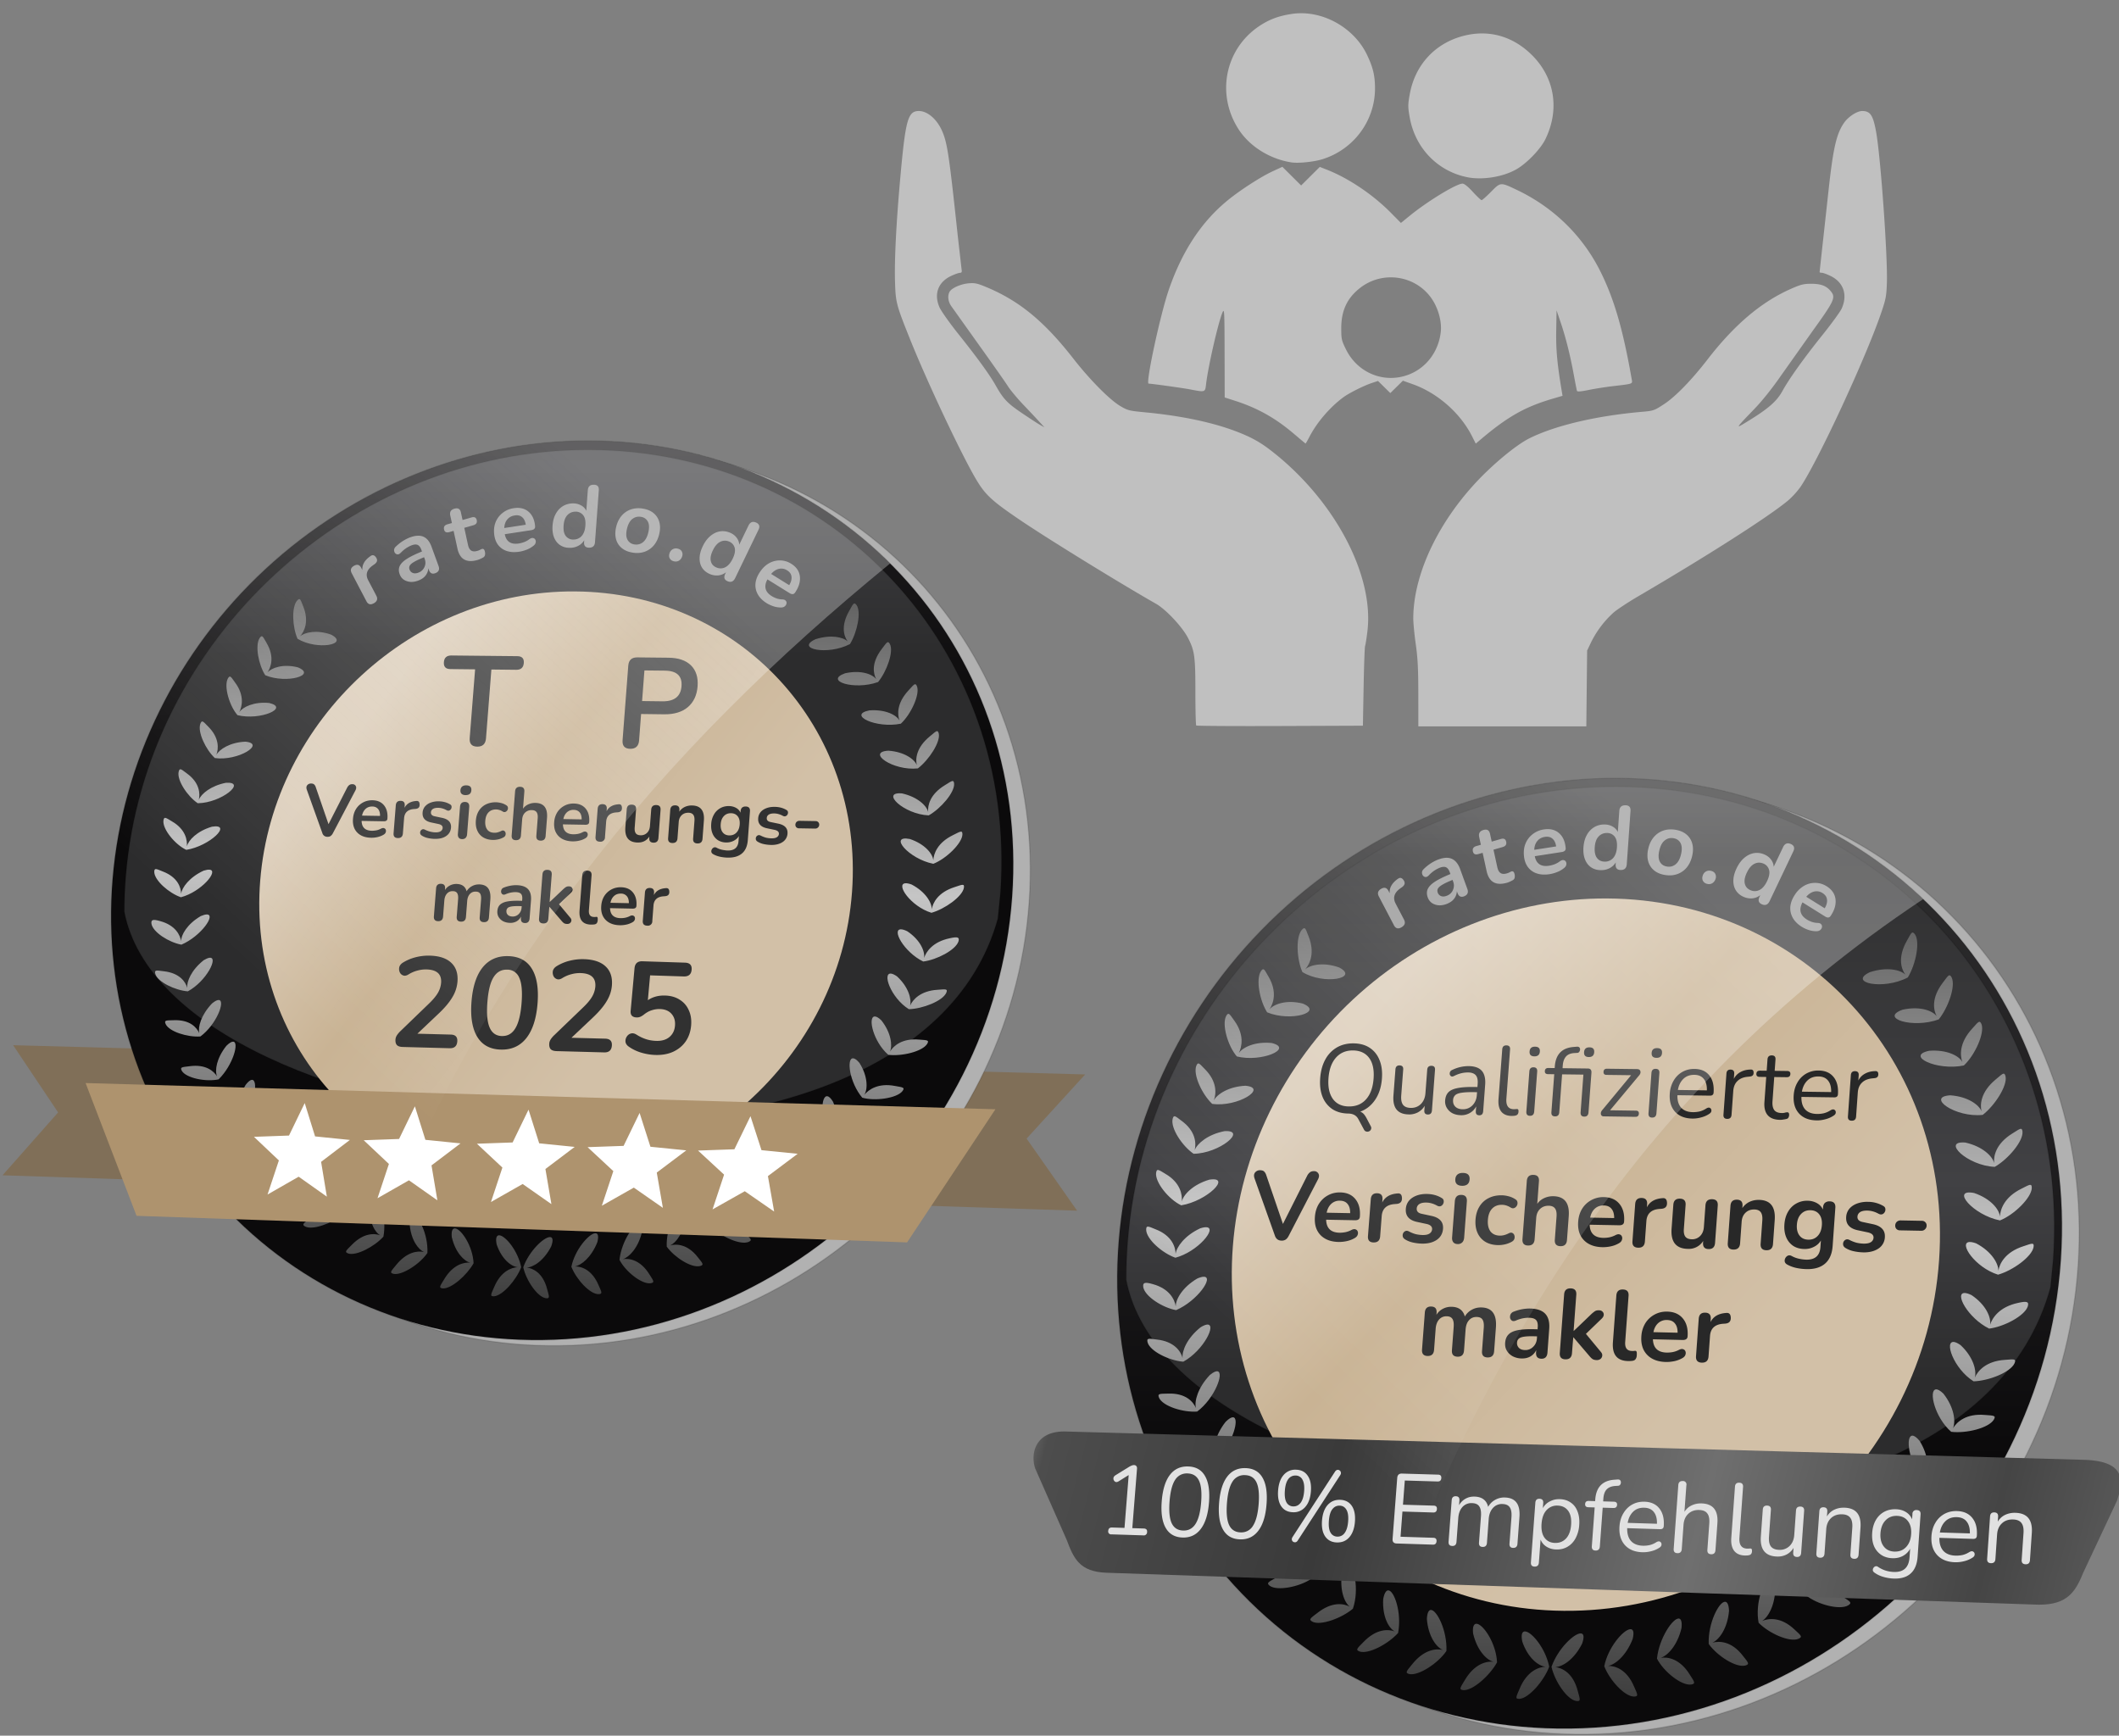
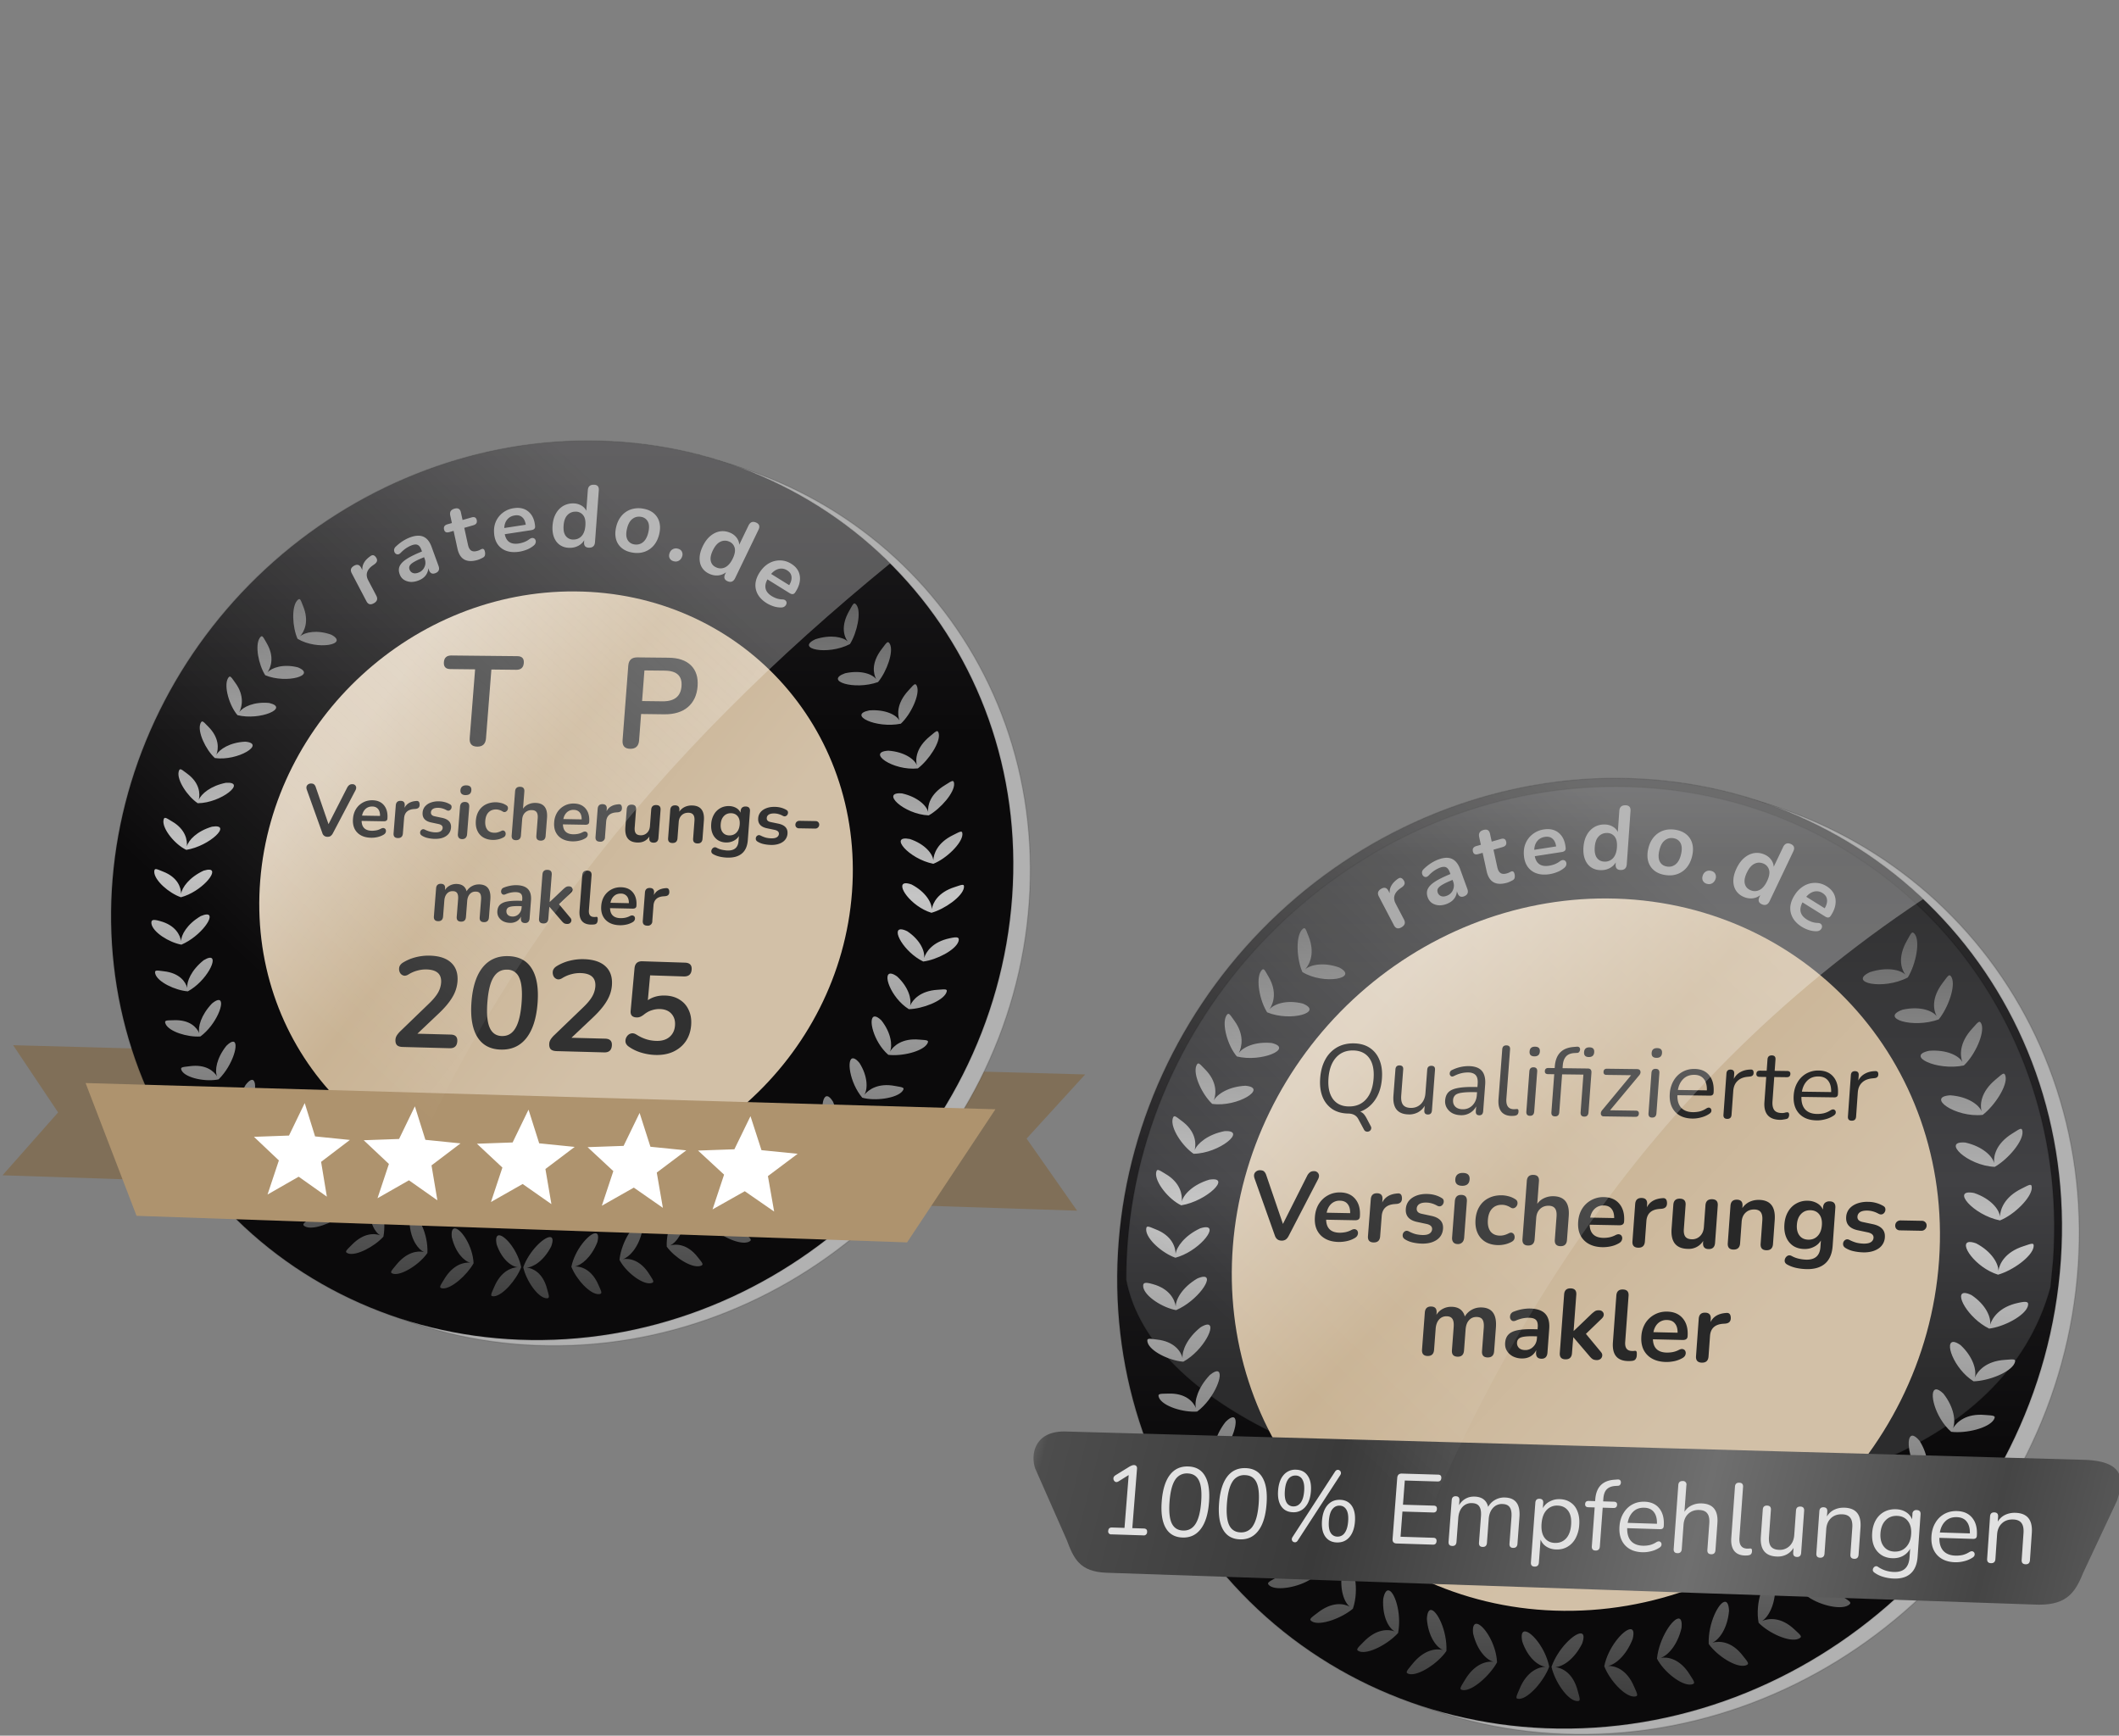
<svg xmlns="http://www.w3.org/2000/svg" width="793.701" height="650.079" viewBox="0 0 210 172">
  <rect x="0" y="0" width="210" height="172" fill="#808080" stroke="none" />
  <style>.B{stroke-opacity:.132}.C{stroke-linecap:round}.D{stroke-width:.116}</style>
  <defs>
    <linearGradient id="A" href="#W">
      <stop offset="0" stop-color="#333" />
      <stop offset=".565" stop-color="#212022" />
      <stop offset="1" stop-color="#0b0a0b" />
    </linearGradient>
    <linearGradient id="B" href="#W">
      <stop offset="0" stop-color="#5c5c5e" />
      <stop offset=".26" stop-color="#303031" />
      <stop offset=".719" stop-color="#414144" />
      <stop offset="1" stop-color="#2c2c2d" />
    </linearGradient>
    <linearGradient y2="140.46" x2="-136.789" y1="118.505" x1="-165.184" id="C" href="#D" />
    <linearGradient id="D" href="#W">
      <stop offset="0" stop-color="#ddcfbc" />
      <stop offset=".444" stop-color="#c9b394" />
      <stop offset="1" stop-color="#d2c0a7" />
    </linearGradient>
    <linearGradient y2="276.552" x2="-1239.895" y1="270.449" x1="-1252.051" id="E" href="#F" />
    <linearGradient id="F" href="#W">
      <stop offset="0" stop-color="#515151" />
      <stop offset="1" stop-color="#3a3a3a" />
    </linearGradient>
    <linearGradient y2="105.489" x2="-146.273" y1="175.219" x1="-149.727" id="G" href="#H" />
    <linearGradient id="H" href="#W">
      <stop offset="0" stop-color="#393939" />
      <stop offset=".592" stop-color="#c5c5c5" />
      <stop offset="1" stop-color="#5d5d5d" />
    </linearGradient>
    <linearGradient y2="84.266" x2="376.255" y1="54.286" x1="344.452" id="I" href="#D" />
    <linearGradient y2="38.628" x2="369.69" y1="111.623" x1="366.104" id="J" href="#H" />
    <linearGradient y2="109.951" x2="425.351" y1="80.153" x1="309.712" id="K" href="#W">
      <stop offset="0" stop-color="#fff" />
      <stop offset=".1" stop-color="#4d4d4d" />
      <stop offset=".311" stop-color="#3a3a3a" />
      <stop offset=".581" stop-color="#6f6f6f" />
      <stop offset=".792" stop-color="#454545" />
      <stop offset=".914" stop-color="#5f5f5f" />
      <stop offset="1" stop-color="#969696" />
    </linearGradient>
    <linearGradient href="#F" id="L" x1="-1252.051" y1="270.449" x2="-1239.895" y2="276.552" />
    <linearGradient id="M" x1="-133.665" y1="107.088" x2="-170.84" y2="147.349" href="#W">
      <stop offset="0" stop-color="#fefefe" stop-opacity=".294" />
      <stop offset="1" stop-color="#fefefe" stop-opacity="0" />
    </linearGradient>
    <linearGradient id="N" x1="380.828" y1="41.77" x2="341.158" y2="82.157" href="#W">
      <stop offset="0" stop-color="#fff" stop-opacity=".294" />
      <stop offset="1" stop-color="#fff" stop-opacity="0" />
    </linearGradient>
    <linearGradient href="#A" id="O" x1="-321.793" y1="53.876" x2="-321.793" y2="121.22" />
    <linearGradient href="#B" id="P" x1="-322.866" y1="51.35" x2="-322.866" y2="113.335" />
    <linearGradient id="Q" x1="-337.639" y1="73.698" x2="-318.816" y2="98.58" href="#W">
      <stop offset="0" stop-color="#fff" />
    </linearGradient>
    <linearGradient href="#A" id="R" x1="187.266" y1="22.394" x2="187.266" y2="89.536" />
    <linearGradient href="#B" id="S" x1="186.224" y1="19.785" x2="186.224" y2="82.221" />
    <linearGradient id="T" x1="185.728" y1="34.494" x2="185.728" y2="87.268" href="#W">
      <stop offset="0" stop-color="#fff" />
      <stop offset="1" stop-color="#575759" stop-opacity="0" />
    </linearGradient>
    <path id="U" d="M-104.12 136.165c-1.677 23.566-22.384 42.027-45.781 41.11-11.061-.433-21.212-5.245-28.255-13.32-6.978-8.001-10.363-18.586-9.462-29.458.899-10.839 5.991-21.16 14.191-28.748 8.239-7.625 18.998-11.918 29.963-11.906 23.191.024 41.011 18.911 39.344 42.322" />
    <path id="V" d="M410.95 72.044c-1.608 23.626-22.132 42.139-45.383 41.228-10.993-.431-21.094-5.251-28.115-13.347-6.957-8.021-10.35-18.636-9.482-29.539.865-10.871 5.9-21.223 14.031-28.833 8.17-7.647 18.853-11.953 29.75-11.942 23.045.024 40.797 18.961 39.199 42.433" />
    <linearGradient id="W" gradientUnits="userSpaceOnUse" />
  </defs>
  <g transform="translate(0 -125)">
    <g transform="matrix(1.009 0 0 1.009 -40.498 95.865)">
      <g transform="matrix(1.058 0 0 1.058 251.373 -26.555)">
        <path d="M-198.439 149.415l99.526 2.714-5.438 5.956 4.686 6.693-99.756-3.285 5.159-5.836-4.177-6.243" fill="#806f58" />
        <g stroke="#000" class="C B">
          <g class="D">
            <use href="#U" fill="#b1b1b1" paint-order="normal" />
            <use href="#U" x="-1.578" y="-0.526" fill="url(#O)" paint-order="normal" />
          </g>
-           <path d="M-106.781 135.3l-.237 2.368c-8.106 29.235-76.918 21.43-81.102-.655.002-1.097.048-2.206.141-3.324 1.814-21.925 20.864-39.575 42.959-39.543 22.549.032 39.863 18.399 38.239 41.153" fill="url(#P)" stroke-width=".113" paint-order="normal" />
        </g>
        <path d="M-121.894 135.257c-1.075 14.634-13.898 26.163-28.47 25.711-14.381-.447-24.976-12.422-23.847-26.709 1.125-14.23 13.485-25.655 27.789-25.578 14.492.078 25.553 11.906 24.535 26.481" fill="url(#Q)" paint-order="markers fill stroke" />
        <path d="M-120.559 135.195c-1.127 15.388-14.62 27.503-29.938 27.005-15.107-.49-26.213-13.092-25-28.096 1.208-14.941 14.21-26.92 29.231-26.811 15.229.11 26.827 12.573 25.708 27.895" fill="url(#C)" paint-order="normal" />
        <path d="M-171.842 108.008c-.061-.022-.132.023-.235.137-.529.615-.435 2.462.042 3.543 1.84 1.107 4.835.52 3.13-.379-1.32-.478-2.442-.235-2.896.151.4-.444.855-1.39.297-2.772-.16-.417-.236-.643-.337-.68m51.48.404c-.112.036-.227.266-.461.69-.804 1.402-.481 2.377-.134 2.838-.413-.403-1.544-.673-2.996-.211-1.914.882 1.106 1.543 3.204.448.672-1.096 1.065-2.982.61-3.62-.09-.118-.156-.166-.223-.144m-54.979 3.041c-.064-.013-.127.042-.214.169-.442.678-.107 2.459.521 3.449 1.992.821 4.817-.008 3.027-.733-1.365-.346-2.426.033-2.825.476.337-.492.674-1.469-.077-2.742-.219-.386-.326-.597-.432-.618m58.101.549c-.116.02-.262.234-.554.625-.993 1.288-.795 2.296-.519 2.808-.348-.462-1.402-.874-2.886-.55-1.984.701.835 1.612 3.057.818.819-1.001 1.459-2.819 1.102-3.523-.072-.131-.13-.189-.199-.177m-61.071 3.191c-.065-.005-.123.054-.199.187-.378.712.136 2.516.901 3.396 2.103.518 4.843-.675 2.955-1.129-1.411-.143-2.455.358-2.791.849.267-.531.493-1.549-.377-2.735-.255-.36-.381-.558-.49-.569m63.604.712c-.116.009-.282.209-.61.573-1.109 1.197-1.034 2.247-.838 2.798-.275-.513-1.295-1.054-2.802-.943-2.052.416.63 1.708 2.93 1.234.951-.882 1.785-2.724 1.499-3.466-.058-.139-.11-.202-.18-.197m-66.177 3.457c-.066.002-.116.071-.173.213-.278.753.494 2.387 1.344 3.183 2.154.307 4.776-1.349 2.827-1.52-1.429.064-2.399.708-2.689 1.227.217-.551.295-1.579-.74-2.615-.305-.316-.459-.492-.569-.487m68.231.896c-.116-.006-.308.169-.683.486-1.264 1.036-1.348 2.095-1.207 2.668-.223-.542-1.144-1.232-2.641-1.339-2.078.119.414 1.895 2.74 1.644 1.03-.792 2.112-2.451 1.939-3.234-.037-.147-.08-.219-.149-.224m-70.277 3.542c-.065.012-.105.087-.141.234-.17.779.81 2.261 1.772 2.915 2.196-.018 4.6-2.017 2.629-1.899-1.418.273-2.318 1.039-2.533 1.59.138-.572.094-1.584-1.089-2.447-.35-.265-.529-.415-.638-.394m71.735 1.091c-.113-.025-.327.124-.742.386-1.396.85-1.606 1.89-1.552 2.483-.139-.574-.97-1.392-2.425-1.72-2.059-.186.155 1.945 2.477 2.039 1.128-.639 2.411-2.134 2.357-2.942-.015-.153-.046-.231-.114-.246m-73.094 3.422c-.117-.024-.165.046-.195.245-.095.787 1.066 2.225 2.123 2.721 2.19-.348 4.345-2.464 2.383-2.151-1.393.411-2.197 1.262-2.331 1.834.052-.581-.111-1.586-1.378-2.323-.301-.182-.485-.302-.602-.326m73.811 1.277c-.128.022-.344.137-.694.314-1.468.713-1.806 1.741-1.842 2.341-.05-.594-.766-1.5-2.176-1.974-2.022-.393-.087 1.859 2.179 2.301 1.204-.469 2.674-1.907 2.701-2.723.001-.206-.04-.281-.168-.26m-69.727 3.531c-.128-.013-.308.016-.547.09-1.331.614-2.014 1.57-2.092 2.15-.003-.581-.31-1.537-1.684-2.068-.654-.266-.806-.357-.807.042.021.786 1.364 1.961 2.472 2.345 1.89-.496 3.554-2.477 2.659-2.56m64.613 1.26c-.959.049.481 2.152 2.405 2.742 1.24-.347 2.862-1.5 3.012-2.311.064-.411-.114-.323-.855-.076-1.549.49-2.029 1.461-2.126 2.059.011-.6-.561-1.613-1.873-2.299-.241-.087-.426-.122-.564-.115m-64.882 2.898c-.13.002-.309.051-.541.149-1.273.743-1.835 1.757-1.827 2.338-.088-.569-.52-1.486-1.949-1.872-.682-.197-.858-.131-.801.26.137.768 1.614 1.718 2.777 1.927 1.816-.773 3.254-2.831 2.341-2.803m64.497 1.382c-.96-.07.228 2.108 2.027 2.987 1.269-.159 2.998-1.068 3.269-1.853.125-.401-.054-.477-.813-.305-1.583.332-2.19 1.255-2.376 1.836.101-.597-.329-1.666-1.558-2.487-.229-.112-.411-.168-.548-.177m-64.25 2.64c-.129.021-.301.092-.519.224-1.164.921-1.592 2.005-1.528 2.579-.143-.555-.693-1.39-2.178-1.553-.71-.09-.882-.141-.787.242.211.747 1.835 1.53 3.021 1.622 1.746-.946 2.896-3.258 1.99-3.113m63.342 1.475c-.932-.192-.092 2.235 1.602 3.294 1.273-.032 3.126-.754 3.471-1.513.164-.389-.028-.346-.798-.288-1.603.095-2.32.924-2.562 1.487.16-.587-.119-1.722-1.202-2.725-.208-.146-.377-.227-.511-.255m-62.438 2.444c-.137-.021-.35.072-.647.315-1.031 1.078-1.329 2.215-1.184 2.771-.223-.524-.866-1.272-2.373-1.212-.723.017-.902-.007-.752.354.318.703 2.027 1.24 3.227 1.155 1.494-1.104 2.322-3.295 1.729-3.382m60.854 1.527c-.639.059-.119 2.346 1.279 3.558 1.254.155 3.152-.302 3.604-1.007.218-.363.024-.348-.741-.405-1.588-.143-2.387.589-2.707 1.114.243-.562.113-1.745-.803-2.904-.275-.265-.484-.37-.631-.356m-1.989 3.882c-.636-.031-.346 2.243.849 3.656 1.206.34 3.215.051 3.731-.61.252-.342.058-.347-.693-.479-1.557-.301-2.451.34-2.842.816.321-.524.335-1.704-.456-2.954-.246-.292-.442-.422-.588-.429m-57.564-1.545c-.14-.001-.344.115-.619.385-.931 1.17-1.091 2.314-.866 2.838-.298-.483-1.046-1.151-2.553-.943-.723.087-.905.083-.72.426.387.666 2.229 1.055 3.416.793 1.337-1.306 1.946-3.497 1.341-3.499m1.737 3.546c-.141.016-.33.157-.566.463-.763 1.289-.766 2.441-.49 2.939-.345-.449-1.181-.997-2.658-.569-.711.193-.894.215-.659.525.482.598 2.323.681 3.488.303 1.215-1.427 1.497-3.727.885-3.662m53.439 1.522c-.63-.103-.702 2.26.341 3.79 1.161.458 3.106.49 3.71-.092.297-.303.107-.337-.61-.579-1.483-.529-2.447-.021-2.88.416.369-.492.552-1.668-.041-3.03-.198-.327-.374-.483-.519-.506m-51.266 1.751c-.138.035-.306.201-.498.538-.577 1.381-.435 2.536-.087 2.985-.41-.391-1.303-.824-2.718-.183-.683.296-.863.345-.584.615.568.516 2.399.343 3.51-.203 1.009-1.585.974-3.903.377-3.752m48.479 1.453c-.598-.19-1.003 2.164-.206 3.842 1.07.628 2.954.926 3.632.437.336-.258.155-.319-.512-.666-1.376-.746-2.376-.362-2.866.009.434-.434.766-1.601.385-3.044-.146-.355-.294-.534-.432-.578m-45.663 1.548c-.16-.04-.357.131-.57.602-.445 1.428-.173 2.541.241 2.93-.467-.322-1.425-.647-2.782.131-.657.362-.833.429-.527.669.621.456 2.52.101 3.552-.604.717-1.581.566-3.608.087-3.728m42.263 1.323c-.515.09-.992 2.136-.501 3.786.955.786 2.869 1.278 3.586.857.357-.223.185-.303-.44-.717-1.286-.882-2.331-.617-2.865-.321.49-.367.948-1.478.714-2.957-.146-.492-.322-.678-.494-.648m-39.276 1.221c-.171-.022-.348.173-.492.668-.236 1.472.195 2.53.648 2.875-.5-.274-1.5-.451-2.744.519-.604.456-.77.548-.429.738.687.355 2.467-.287 3.434-1.089.566-1.64.096-3.647-.418-3.712m35.793 1.161c-.539.031-1.338 2.028-1.016 3.724.867.878 2.599 1.655 3.364 1.344.383-.169.226-.274-.326-.778-1.13-1.069-2.186-.959-2.743-.718.52-.318 1.131-1.357 1.12-2.863-.071-.511-.22-.719-.4-.709m-32.384 1.008c-.17.005-.324.222-.421.728-.094 1.485.466 2.446.969 2.719-.54-.195-1.552-.246-2.656.895-.538.539-.692.654-.322.791.739.247 2.414-.625 3.265-1.559.328-1.699-.325-3.59-.835-3.574m28.549.953c-.518-.051-1.48 1.809-1.411 3.542.72 1.001 2.295 2.002 3.09 1.807.4-.111.262-.239-.205-.822-.95-1.23-1.993-1.251-2.574-1.093.556-.239 1.279-1.168 1.416-2.672-.019-.517-.143-.746-.316-.763m-24.963.693c-.167.026-.289.258-.312.771.12 1.477.812 2.365 1.343 2.586-.561-.14-1.602-.039-2.6 1.203-.488.589-.63.719-.246.818.765.172 2.435-.889 3.151-1.936.083-1.723-.833-3.518-1.336-3.441m21.055.718c-.497-.111-1.703 1.626-1.887 3.359.56 1.101 2.086 2.29 2.89 2.174.406-.071.281-.212-.123-.84-.819-1.321-1.858-1.497-2.448-1.397.572-.183 1.411-1.026 1.764-2.5.057-.517-.031-.759-.197-.796m-17.098.448c-.257-.06-.42.165-.357.8.334 1.437 1.146 2.236 1.71 2.375-.581-.055-1.601.172-2.419 1.545-.403.653-.526.802-.128.842.79.056 2.244-1.225 2.861-2.335-.077-1.576-1.1-3.093-1.667-3.227m12.92.446c-.59.094-1.854 1.539-2.175 3.107.446 1.154 1.709 2.542 2.513 2.545.408-.012.306-.17.002-.853-.611-1.433-1.601-1.734-2.192-1.721.587-.098 1.529-.839 2.088-2.252.162-.632.033-.868-.235-.826m-8.853.189c-.254-.025-.386.222-.26.847.475 1.393 1.373 2.059 1.956 2.111-.588.033-1.572.378-2.19 1.852-.308.703-.41.868-.006.849.798-.062 2.064-1.512 2.518-2.698-.308-1.54-1.459-2.907-2.018-2.961m4.677.163c-.566.014-1.926 1.295-2.468 2.805.269 1.213 1.306 2.748 2.093 2.87.401.049.324-.123.125-.846-.39-1.514-1.317-1.929-1.898-2.004.589-.01 1.588-.608 2.277-1.963.222-.614.128-.869-.129-.862" fill="url(#G)" />
        <path d="M-191.711 152.929l84.464 2.434-8.2 12.359-71.532-2.467-4.732-12.327" fill="#ae936e" />
        <path d="M-169.315 163.473l-2.613-1.85-2.893 1.657 1.054-3.167-2.313-2.192 3.252-.117 1.46-3.016.962 3.094 3.232.329-2.673 2.033.534 3.228m10.261.344l-2.641-1.859-2.917 1.665 1.058-3.182-2.339-2.202 3.282-.117 1.468-3.03.976 3.109 3.263.331-2.695 2.042.545 3.244m10.587.353l-2.67-1.869-2.943 1.672 1.062-3.197-2.365-2.214 3.313-.117 1.477-3.045.991 3.125 3.295.333-2.717 2.052.556 3.26m10.349.345l-2.699-1.878-2.967 1.68 1.066-3.212-2.391-2.224 3.344-.118 1.485-3.059 1.006 3.14 3.327.335-2.739 2.061.567 3.276m10.331.344l-2.727-1.888-2.992 1.687 1.07-3.227-2.418-2.235 3.375-.118 1.494-3.073 1.021 3.155 3.359.337-2.761 2.071.578 3.291" paint-order="normal" fill="#fff" />
        <g transform="matrix(.742 0 0 .742 599.501 -129.028)">
          <path d="M-1017.327 337.909c-.68-.01-.992-.365-.937-1.067l.675-8.602-3.1-.033c-.582-.006-.851-.296-.806-.868.044-.561.357-.839.939-.833l8.248.084c.586.006.857.291.813.854-.045.574-.36.858-.946.852l-3.111-.034-.673 8.608c-.055.702-.423 1.048-1.103 1.039" fill="url(#L)" />
          <path d="M-1006.771 338.09c-1.091-.015-2.029-.269-2.815-.76-.774-.491-1.352-1.171-1.733-2.04-.38-.879-.524-1.904-.433-3.075.092-1.181.395-2.2.91-3.056s1.196-1.515 2.043-1.974c.848-.47 1.823-.7 2.924-.689s2.041.261 2.818.749c.778.478 1.36 1.151 1.744 2.02s.532 1.892.442 3.067c-.091 1.186-.395 2.214-.913 3.084a5.42 5.42 0 0 1-2.054 1.994c-.852.469-1.829.696-2.932.681m.136-1.761c1.038.014 1.875-.333 2.508-1.04s1-1.697 1.097-2.967c.098-1.281-.115-2.276-.639-2.986-.513-.71-1.294-1.07-2.343-1.082-1.037-.011-1.871.332-2.502 1.028s-.996 1.683-1.095 2.961c-.098 1.267.113 2.262.635 2.983s1.301 1.09 2.338 1.104" fill="url(#L)" />
          <path d="M-998.186 338.179c-.689-.01-1.006-.368-.952-1.074l.713-9.331c.053-.694.429-1.037 1.128-1.03l3.893.04c1.251.013 2.194.333 2.827.961s.909 1.5.825 2.614-.491 1.984-1.22 2.608c-.728.613-1.718.912-2.97.896l-2.878-.036-.252 3.307c-.054.707-.425 1.055-1.114 1.046m1.49-5.973l2.554.031c1.489.018 2.283-.616 2.38-1.901.096-1.274-.6-1.919-2.089-1.935l-2.553-.027-.292 3.833" fill="url(#E)" />
        </g>
        <g fill="#313131">
          <path d="M-153.162 149.824c-.994-.027-1.724-.422-2.189-1.186-.465-.771-.642-1.854-.534-3.249.11-1.41.455-2.475 1.036-3.195s1.368-1.069 2.361-1.046c1.002.023 1.734.407 2.195 1.153.469.747.65 1.823.541 3.229s-.456 2.483-1.041 3.228c-.584.737-1.374 1.093-2.369 1.066m.098-1.258c.541.014.959-.227 1.252-.723.302-.496.494-1.28.577-2.35s.011-1.847-.214-2.332a1.18 1.18 0 0 0-1.137-.758c-.533-.013-.949.221-1.249.701-.299.472-.491 1.242-.574 2.31s-.013 1.857.21 2.367.601.771 1.134.785m14.233 1.755q-.637-.021-1.282-.211-.646-.19-1.166-.558-.272-.19-.309-.446-.024-.267.116-.481.141-.225.376-.291.248-.077.533.102.422.268.866.415.445.148.961.164.757.024 1.213-.348.469-.384.529-1.048.061-.676-.31-1.1-.37-.436-1.079-.459-.385-.012-.757.109-.371.109-.748.412-.117.093-.294.184-.176.079-.368.073-.613-.02-.559-.611l.359-3.948q.061-.676.734-.654l3.953.128q.673.022.615.662-.058.64-.731.618l-3.124-.101-.209 2.306q.681-.462 1.606-.432.805.026 1.362.395.57.357.839.984.282.615.208 1.423-.076.833-.506 1.461-.43.616-1.159.955-.717.328-1.666.297zm-23.442-.742c-.252-.007-.433-.067-.543-.182-.101-.122-.143-.295-.125-.517.011-.135.057-.265.138-.391a2.29 2.29 0 0 1 .34-.397l2.581-2.491c.394-.373.682-.712.864-1.018a2.22 2.22 0 0 0 .312-.949c.064-.811-.391-1.228-1.362-1.251a2.89 2.89 0 0 0-.815.1 2.97 2.97 0 0 0-.846.362c-.183.115-.347.147-.493.096a.54.54 0 0 1-.32-.294c-.067-.153-.082-.312-.045-.478.045-.166.158-.306.341-.421.357-.222.749-.388 1.177-.497.435-.109.866-.159 1.293-.149.893.021 1.561.239 2.003.655.451.417.647 1.003.588 1.759a3.27 3.27 0 0 1-.483 1.459c-.274.464-.69.96-1.247 1.488l-1.99 1.886 3.097.081c.436.011.637.224.605.639-.034.43-.268.64-.704.628l-4.364-.117" />
          <path d="M-147.987 149.964c-.256-.007-.439-.068-.551-.183-.103-.123-.145-.297-.128-.521.01-.136.057-.267.138-.393a2.3 2.3 0 0 1 .343-.4l2.609-2.507c.398-.375.689-.717.873-1.025a2.22 2.22 0 0 0 .314-.955c.062-.816-.399-1.236-1.383-1.259a2.94 2.94 0 0 0-.825.101 3.01 3.01 0 0 0-.857.364c-.185.116-.351.148-.5.096s-.256-.15-.325-.296c-.068-.154-.084-.314-.047-.481.045-.167.16-.308.345-.424a4.21 4.21 0 0 1 1.191-.501c.441-.11.877-.16 1.309-.15.904.021 1.582.241 2.031.66.458.42.658 1.01.6 1.771-.039.513-.201 1.002-.486 1.469-.277.467-.697.966-1.259 1.498l-2.011 1.898 3.137.083c.441.012.646.226.615.643-.033.433-.27.644-.712.632l-4.422-.119m-21.279-19.895a.47.47 0 0 1-.466-.35l-1.442-4.023c-.058-.174-.045-.312.04-.415a.44.44 0 0 1 .364-.158c.13.002.225.033.283.093a.55.55 0 0 1 .149.255l1.18 3.425 1.728-3.385a.73.73 0 0 1 .196-.243c.072-.054.17-.086.292-.084.145.002.249.059.312.169s.057.249-.033.416l-2.087 3.968a.71.71 0 0 1-.21.256c-.081.058-.178.079-.304.077" />
          <path d="M-165.206 130.157c-.376-.007-.694-.083-.954-.229a1.39 1.39 0 0 1-.583-.612c-.124-.262-.172-.571-.143-.925.028-.346.122-.647.283-.904a1.71 1.71 0 0 1 .638-.598c.26-.142.558-.216.88-.211.471.008.83.164 1.078.469s.358.718.317 1.237c-.013.169-.129.251-.346.247l-2.05-.035c.016.598.331.902.947.913.118.002.25-.009.397-.034s.297-.079.434-.15c.123-.066.225-.085.304-.056s.133.073.159.147a.35.35 0 0 1-.006.246c-.034.09-.099.16-.208.222-.167.097-.356.169-.568.216a2.42 2.42 0 0 1-.576.058m.108-2.899c-.249-.004-.456.07-.622.222s-.275.36-.328.623l1.67.028c.004-.278-.056-.491-.18-.639s-.299-.231-.539-.235m2.377 2.93c-.29-.005-.424-.154-.401-.446l.205-2.585c.023-.287.172-.428.449-.424s.404.15.381.438l-.017.212c.194-.389.561-.602 1.101-.639.197-.02.297.094.301.341s-.125.375-.386.398l-.151.011c-.563.045-.865.328-.906.848l-.112 1.416c-.023.292-.178.435-.464.43m3.419.075c-.196-.003-.401-.028-.616-.073a1.72 1.72 0 0 1-.57-.223c-.091-.057-.145-.124-.162-.202a.35.35 0 0 1 .025-.226.33.33 0 0 1 .162-.155c.07-.031.159-.022.251.025a2.34 2.34 0 0 0 .964.25c.218.004.383-.03.493-.101a.39.39 0 0 0 .188-.299c.015-.192-.116-.318-.394-.377l-.672-.142c-.569-.12-.834-.426-.795-.919a.98.98 0 0 1 .222-.565 1.25 1.25 0 0 1 .534-.361 2.01 2.01 0 0 1 .747-.118c.4.007.751.101 1.051.285.083.047.128.112.135.194s-.003.153-.045.226-.094.117-.169.148-.159.016-.251-.032a1.73 1.73 0 0 0-.397-.164 1.48 1.48 0 0 0-.365-.054c-.223-.004-.392.032-.507.108a.38.38 0 0 0-.181.305c-.016.201.104.326.36.376l.672.142c.292.06.507.164.646.313s.205.347.186.594c-.026.334-.177.594-.452.782s-.628.27-1.06.262m2.859-4.061c-.16-.003-.282-.043-.367-.123s-.115-.196-.104-.338.064-.257.156-.334.226-.113.385-.111c.337.005.494.159.471.46s-.204.45-.542.444m-.32 4.087c-.137-.003-.239-.046-.305-.129s-.094-.199-.083-.345l.197-2.517c.024-.311.178-.464.461-.459s.419.162.394.473l-.197 2.518c-.011.146-.057.26-.136.341s-.19.12-.331.118m2.876.075c-.352-.006-.653-.083-.902-.229a1.36 1.36 0 0 1-.555-.629c-.121-.268-.167-.58-.139-.937s.123-.662.284-.916.378-.454.65-.587.583-.203.935-.198c.151.003.312.026.482.07a1.55 1.55 0 0 1 .485.214c.087.056.134.128.141.216a.37.37 0 0 1-.237.395c-.08.031-.159.018-.251-.039a1.18 1.18 0 0 0-.597-.189c-.297-.005-.535.085-.715.27s-.275.442-.302.785.033.608.177.808.373.295.67.301c.197.003.405-.05.624-.161.1-.053.186-.063.257-.03a.27.27 0 0 1 .145.168c.026.074.027.154.002.241s-.083.15-.174.203a1.8 1.8 0 0 1-.496.191c-.172.038-.334.056-.485.053m2.122.024c-.284-.005-.415-.154-.392-.448l.317-4.082c.022-.288.176-.43.46-.426s.422.151.399.44l-.124 1.594a1.19 1.19 0 0 1 .493-.405 1.52 1.52 0 0 1 .651-.134c.794.013 1.155.48 1.084 1.403l-.129 1.666c-.023.294-.176.438-.461.433s-.423-.155-.4-.448l.126-1.624c.02-.261-.015-.453-.107-.574s-.234-.183-.44-.186a.84.84 0 0 0-.624.23c-.159.153-.248.361-.269.622l-.117 1.506c-.023.293-.179.438-.467.432m5.27.11c-.382-.007-.706-.084-.971-.231s-.463-.353-.595-.618-.177-.575-.149-.934a1.98 1.98 0 0 1 .284-.912 1.75 1.75 0 0 1 .647-.603 1.77 1.77 0 0 1 .894-.213c.479.008.845.166 1.098.473s.367.724.326 1.248c-.013.17-.13.253-.351.249l-2.086-.036c.018.603.34.91.966.921.12.002.254-.009.404-.034a1.64 1.64 0 0 0 .441-.151c.125-.067.228-.086.309-.057s.135.074.162.148a.35.35 0 0 1-.005.249c-.034.092-.1.162-.211.224-.169.098-.362.171-.577.218s-.406.062-.586.059m.101-2.924a.88.88 0 0 0-.632.224c-.168.153-.279.363-.332.629l1.699.029c.003-.281-.059-.496-.186-.645s-.305-.233-.549-.237m2.43 2.955c-.295-.005-.432-.155-.409-.45l.2-2.607c.022-.29.174-.432.455-.427s.411.152.389.441l-.016.214c.196-.393.569-.608 1.117-.645.2-.02.303.095.307.344s-.126.378-.392.401l-.154.011c-.572.046-.878.331-.919.855l-.109 1.429a.41.41 0 0 1-.47.434m3.506.077c-.833-.015-1.214-.488-1.143-1.418l.127-1.671c.022-.29.177-.433.463-.428s.426.152.404.442l-.128 1.686c-.018.24.017.418.105.535s.239.177.452.181c.232.004.427-.071.588-.225s.251-.369.271-.632l.116-1.521c.022-.29.177-.433.464-.428s.427.152.405.443l-.198 2.614c-.022.295-.175.44-.458.435s-.413-.155-.391-.45l.009-.118c-.256.379-.618.564-1.086.555m3.223.044c-.288-.005-.421-.155-.398-.451l.198-2.615c.022-.29.175-.433.458-.429s.414.152.392.443l-.011.145c.131-.192.298-.337.5-.435a1.51 1.51 0 0 1 .681-.141c.805.013 1.172.484 1.102 1.412l-.126 1.677c-.022.296-.178.441-.466.436s-.429-.156-.406-.451l.123-1.635c.02-.263-.017-.456-.11-.577s-.237-.184-.447-.188c-.256-.004-.466.073-.632.232-.16.154-.251.363-.271.626l-.115 1.516c-.022.295-.18.441-.472.435m5.155 1.358c-.252-.005-.495-.032-.73-.083s-.436-.126-.62-.227c-.108-.058-.17-.13-.187-.219s.003-.164.046-.242a.39.39 0 0 1 .181-.17.3.3 0 0 1 .251.018 1.9 1.9 0 0 0 .566.205c.18.031.342.055.472.057.625.011.961-.281 1.005-.879l.035-.465c-.112.188-.275.336-.489.443a1.44 1.44 0 0 1-.684.155 1.46 1.46 0 0 1-.789-.223 1.33 1.33 0 0 1-.486-.606c-.107-.256-.147-.553-.122-.891a2 2 0 0 1 .255-.877 1.52 1.52 0 0 1 .575-.58c.239-.139.512-.207.82-.202.247.004.467.061.66.171a.92.92 0 0 1 .408.444l.011-.146c.011-.143.056-.251.136-.324s.195-.108.33-.106c.29.005.423.153.402.444l-.2 2.673c-.041.551-.219.963-.534 1.235s-.753.403-1.313.393m.133-2.062c.271.005.492-.084.665-.266s.271-.433.295-.752-.037-.57-.182-.753-.353-.284-.623-.288-.492.084-.664.267-.27.426-.294.745.036.572.181.76.352.284.623.289m3.849.883a3.43 3.43 0 0 1-.634-.074 1.8 1.8 0 0 1-.587-.226c-.094-.057-.15-.126-.167-.205s-.009-.16.024-.229a.33.33 0 0 1 .166-.157c.077-.031.163-.023.258.025.181.091.351.157.512.197a2.45 2.45 0 0 0 .481.057c.225.004.394-.03.507-.102s.182-.178.191-.303c.014-.195-.121-.322-.408-.383l-.692-.144c-.586-.121-.86-.432-.823-.932a.99.99 0 0 1 .225-.573c.133-.16.321-.282.547-.366s.482-.124.768-.119c.412.007.773.103 1.083.289.086.048.132.114.14.197.013.079-.002.155-.045.229-.038.069-.096.119-.173.15s-.163.016-.258-.032a1.79 1.79 0 0 0-.41-.167 1.56 1.56 0 0 0-.376-.055c-.229-.004-.403.033-.521.11s-.175.18-.185.31c-.015.204.109.331.372.382l.693.144c.3.061.522.167.666.318s.213.352.195.602a1 1 0 0 1-.46.793c-.281.185-.644.274-1.089.266m2.615-1.544a.35.35 0 0 1-.253-.102c-.061-.071-.087-.155-.08-.252s.047-.185.117-.249a.39.39 0 0 1 .268-.093l1.5.025c.099.002.178.036.239.102s.095.15.087.252a.36.36 0 0 1-.124.249c-.071.064-.155.095-.254.093l-1.5-.026m-33.505 8.62c-.283-.006-.412-.156-.389-.449l.204-2.596c.023-.288.173-.43.451-.424s.406.152.383.441l-.011.137c.115-.181.265-.32.451-.417s.396-.15.628-.146c.502.01.814.236.934.679a1.25 1.25 0 0 1 .49-.472c.206-.115.434-.17.686-.165.755.015 1.096.483 1.024 1.406l-.13 1.666c-.023.294-.179.438-.467.431s-.414-.156-.391-.45l.127-1.631c.02-.257-.009-.446-.086-.567s-.21-.183-.411-.187c-.224-.005-.406.072-.547.23s-.221.37-.243.649l-.116 1.479c-.023.294-.176.437-.459.431s-.42-.156-.397-.449l.128-1.629c.02-.257-.009-.445-.086-.566s-.207-.183-.404-.187c-.224-.005-.405.072-.546.23s-.221.369-.243.649l-.116 1.477c-.023.293-.178.437-.465.431m6.68.157c-.243-.005-.457-.056-.643-.152a1.09 1.09 0 0 1-.417-.395c-.093-.163-.131-.345-.116-.547.019-.248.099-.442.238-.581s.356-.246.65-.304.684-.083 1.17-.073l.241.005.011-.145c.018-.23-.02-.396-.113-.499s-.259-.157-.497-.162c-.133-.003-.279.01-.437.039a2.33 2.33 0 0 0-.494.156c-.114.048-.206.053-.277.015s-.116-.106-.137-.189-.005-.175.034-.261.119-.149.228-.188a3.27 3.27 0 0 1 .619-.174 2.91 2.91 0 0 1 .541-.044c.491.01.847.132 1.068.366s.314.584.276 1.062l-.128 1.655c-.023.294-.167.439-.434.433s-.395-.156-.372-.45l.012-.152a1.04 1.04 0 0 1-.407.44 1.17 1.17 0 0 1-.618.146m.225-.589a.77.77 0 0 0 .576-.223c.159-.154.255-.349.273-.588l.012-.152-.234-.005c-.431-.009-.734.019-.909.085a.38.38 0 0 0-.275.353c-.012.152.031.277.129.375s.241.15.429.154m2.863.641c-.285-.006-.416-.156-.394-.451l.317-4.096c.022-.289.176-.431.461-.426s.423.153.401.443l-.196 2.545c.014 0 1.246-1.177 1.246-1.177a2.38 2.38 0 0 1 .258-.209.49.49 0 0 1 .289-.07c.12.003.207.036.262.102s.087.135.08.223-.055.174-.145.26l-1.12 1.07 1.058 1.267c.076.089.106.18.09.272s-.054.16-.128.219-.163.08-.269.077c-.129-.003-.231-.03-.305-.083a1.27 1.27 0 0 1-.231-.233l-1.105-1.282c-.014 0-.1 1.118-.1 1.118-.023.295-.179.439-.469.432m4.424.108c-.771-.017-1.123-.456-1.057-1.317l.251-3.267c.022-.29.176-.432.462-.427s.425.153.403.443l-.247 3.227c-.032.415.125.626.472.633l.104.002.098-.012c.065-.008.108.012.127.058s.025.13.015.264c-.009.115-.039.205-.09.268s-.13.101-.238.113a2.13 2.13 0 0 1-.3.014m2.681.059c-.384-.008-.71-.087-.976-.236a1.43 1.43 0 0 1-.598-.623c-.128-.266-.178-.579-.15-.938.027-.35.122-.655.285-.915a1.75 1.75 0 0 1 .65-.603c.271-.147.57-.217.899-.211.481.01.849.169 1.104.48s.369.729.329 1.255c-.013.171-.131.254-.353.249l-2.097-.044c.019.606.342.915.972.929a2.17 2.17 0 0 0 .406-.033 1.64 1.64 0 0 0 .443-.15c.126-.067.229-.085.311-.056s.136.075.163.149.03.158-.005.25c-.03.087-.101.162-.212.224a2 2 0 0 1-.58.217 2.73 2.73 0 0 1-.589.057m.099-2.938c-.254-.005-.466.069-.636.223s-.28.364-.333.631l1.708.035c.003-.282-.059-.498-.187-.649a.7.7 0 0 0-.552-.24m2.444 2.978c-.297-.006-.434-.157-.412-.453l.199-2.619c.022-.291.175-.433.457-.428s.413.154.391.445l-.016.215c.197-.394.571-.608 1.123-.644.201-.019.304.096.309.346s-.126.379-.393.402l-.154.011c-.575.044-.883.329-.923.856l-.109 1.435a.41.41 0 0 1-.472.434" />
        </g>
        <path d="M-164.944 108.387c-.307.177-.537.117-.692-.177l-1.369-2.608c-.152-.289-.082-.518.21-.687s.514-.108.666.182l.112.214c-.035-.495.217-.928.758-1.3.194-.142.368-.096.522.139s.099.437-.159.622l-.151.105c-.56.395-.702.854-.426 1.379l.751 1.429c.155.295.081.529-.221.703m4.2-2.136c-.269.114-.528.167-.777.158-.246-.015-.461-.084-.645-.205s-.308-.293-.387-.509c-.096-.266-.101-.505-.015-.718s.275-.429.569-.633.711-.421 1.249-.649l.267-.113-.056-.155c-.089-.246-.21-.4-.361-.46s-.358-.035-.622.077c-.147.062-.301.147-.461.255-.155.105-.311.24-.468.403-.102.106-.201.156-.296.151s-.177-.053-.24-.128c-.059-.083-.088-.178-.086-.287a.45.45 0 0 1 .161-.306 4.07 4.07 0 0 1 .597-.483c.204-.132.394-.235.572-.311.543-.23.991-.279 1.345-.145s.621.449.807.961l.646 1.773c.115.316.025.536-.27.66s-.507.033-.622-.283l-.059-.163c-.013.239-.092.457-.237.655s-.35.344-.609.454m-.033-.719a.95.95 0 0 0 .526-.512c.107-.238.114-.486.021-.742l-.059-.163-.259.11c-.477.202-.796.38-.957.533-.158.146-.203.313-.135.5.059.163.166.271.32.325s.336.037.544-.051m5.449-1.158c-1.026.291-1.647-.061-1.863-1.053l-.359-1.65-.412.117c-.264.075-.422-.009-.475-.251s.053-.401.317-.476l.412-.117-.153-.704c-.071-.325.06-.535.393-.63.327-.093.526.022.597.347l.153.704.84-.239c.264-.075.423.008.476.251s-.053.402-.317.477l-.84.239.348 1.596c.054.248.15.418.288.511s.331.104.58.033a1.17 1.17 0 0 0 .233-.091 1.65 1.65 0 0 1 .176-.083.18.18 0 0 1 .172.017c.051.029.092.111.121.246a.7.7 0 0 1 .005.295.32.32 0 0 1-.147.215 2.02 2.02 0 0 1-.258.131 1.77 1.77 0 0 1-.287.114m3.878-.768c-.449.068-.843.044-1.181-.072a1.64 1.64 0 0 1-.811-.589c-.198-.277-.314-.623-.348-1.039-.033-.404.022-.771.164-1.1.148-.33.363-.602.646-.818.288-.222.624-.362 1.008-.421.562-.086 1.02.021 1.374.323.359.301.564.755.614 1.363.016.197-.105.316-.365.355l-2.45.374c.133.686.567.973 1.303.862.141-.021.296-.061.467-.12a1.94 1.94 0 0 0 .488-.261c.134-.101.251-.144.351-.126a.27.27 0 0 1 .217.137.37.37 0 0 1 .04.286c-.019.105-.087.205-.206.299a2.42 2.42 0 0 1-.636.364c-.239.09-.464.151-.675.183m-.425-3.366c-.297.046-.53.173-.699.382s-.259.471-.272.785l1.995-.305c-.048-.322-.161-.555-.337-.701-.171-.152-.4-.206-.687-.162m5.112 3.009c-.348-.001-.649-.085-.903-.253-.248-.168-.434-.406-.558-.714-.123-.313-.17-.681-.139-1.102s.132-.791.3-1.093c.169-.308.39-.545.663-.712a1.79 1.79 0 0 1 .939-.251 1.5 1.5 0 0 1 .753.186 1.13 1.13 0 0 1 .478.494l.14-1.904c.025-.34.206-.51.543-.511.343 0 .502.17.477.51l-.353 4.817c-.025.346-.207.519-.545.518s-.494-.174-.468-.52l.012-.17a1.42 1.42 0 0 1-.552.518 1.67 1.67 0 0 1-.789.185m.342-.77a.99.99 0 0 0 .758-.323c.201-.221.318-.546.349-.973.032-.432-.037-.754-.207-.965a.85.85 0 0 0-.71-.324.99.99 0 0 0-.758.324c-.2.21-.316.532-.348.964s.037.751.206.973a.85.85 0 0 0 .71.325m5.489 1.213c-.406-.065-.739-.204-.999-.417a1.6 1.6 0 0 1-.533-.817c-.094-.336-.092-.713.004-1.13s.263-.765.498-1.043a1.96 1.96 0 0 1 .859-.596 2.25 2.25 0 0 1 1.114-.082c.405.064.739.202 1 .416a1.6 1.6 0 0 1 .534.817c.095.332.095.706-.002 1.124s-.264.769-.501 1.053a1.96 1.96 0 0 1-.861.596c-.338.118-.709.145-1.115.08m.176-.763a.97.97 0 0 0 .795-.206c.232-.191.398-.497.495-.92s.082-.761-.052-.999a.84.84 0 0 0-.647-.435c-.299-.047-.564.022-.795.207s-.394.484-.493.912c-.098.423-.081.758.049 1.006a.84.84 0 0 0 .646.436m3.639 1.562c-.176-.049-.3-.144-.37-.285s-.068-.295-.007-.467.158-.289.298-.365a.63.63 0 0 1 .486-.045c.182.051.302.145.363.282a.56.56 0 0 1 .013.452c-.061.173-.162.3-.304.38s-.296.098-.478.047m3.371 1.194c-.317-.132-.559-.326-.726-.583s-.241-.554-.236-.896.106-.717.295-1.11.423-.71.692-.936c.272-.232.565-.376.878-.434.318-.056.636-.018.953.114a1.45 1.45 0 0 1 .616.463c.153.202.235.421.246.655l.858-1.777c.153-.318.384-.413.692-.286s.393.353.24.671l-2.17 4.493c-.156.323-.388.42-.695.292s-.383-.353-.228-.676l.077-.159c-.201.158-.436.255-.702.289-.264.029-.527-.011-.79-.12m.607-.61c.278.115.549.107.815-.024.268-.137.499-.404.691-.802s.255-.738.181-1.005a.85.85 0 0 0-.524-.58.94.94 0 0 0-.815.025c-.263.127-.492.391-.687.794s-.254.735-.185 1.011.245.465.523.58m4.662 3.312c-.377-.235-.653-.509-.827-.823a1.73 1.73 0 0 1-.214-1.01c.036-.356.177-.716.425-1.081.241-.355.523-.622.845-.8a2.02 2.02 0 0 1 1.017-.256c.36.004.701.106 1.024.306.474.293.742.679.806 1.157s-.079.988-.442 1.521c-.118.173-.286.192-.505.056l-2.061-1.28c-.353.651-.22 1.169.398 1.553a2.47 2.47 0 0 0 .424.204 1.79 1.79 0 0 0 .533.102c.166.004.281.045.343.124a.28.28 0 0 1 .071.253.42.42 0 0 1-.158.261c-.083.075-.199.112-.349.112a2.19 2.19 0 0 1-.71-.113c-.236-.081-.443-.176-.621-.286m1.899-3.047a.98.98 0 0 0-.77-.138c-.263.063-.502.22-.718.471l1.679 1.042c.176-.296.246-.562.212-.796-.027-.236-.161-.429-.403-.579" fill="#989898" />
        <path d="M-166.56 173.211c-5.024-2.277-9.518-5.59-13.174-9.782-6.978-8.001-10.363-18.586-9.462-29.458.899-10.839 5.991-21.16 14.191-28.748 8.239-7.625 18.998-11.918 29.963-11.906 11.077.012 20.928 4.326 28.016 11.382-20.993 17.16-39.118 37.954-49.534 68.512z" fill="url(#M)" paint-order="normal" />
      </g>
      <g transform="matrix(1.115 0 0 1.115 -213.966 72.872)">
        <g stroke="#000" class="C B">
          <g class="D">
            <use href="#V" fill="#b1b1b1" paint-order="normal" />
            <use href="#V" x="-1.522" y="-0.507" fill="url(#R)" paint-order="normal" />
          </g>
          <path d="M408.759 71.523l-.232 2.4c-8.064 29.621-77.173 21.714-81.431-.661-.001-1.112.043-2.235.133-3.367 1.765-22.213 20.845-40.096 43.029-40.066 22.64.031 40.072 18.639 38.501 41.694" fill="url(#S)" stroke-width=".114" paint-order="normal" />
        </g>
        <path d="M393.785 71.437c-1.051 14.965-14.023 26.751-28.79 26.274-7.021-.227-13.499-3.259-18.023-8.408-4.497-5.118-6.707-11.923-6.163-18.929.542-6.993 3.785-13.65 9.029-18.527 5.26-4.893 12.125-7.617 19.108-7.562 14.683.117 25.886 12.249 24.839 27.153" fill="url(#T)" paint-order="normal" />
        <path d="M398.707 71.541c-1.225 17.615-16.505 31.466-33.873 30.868-8.244-.284-15.84-3.861-21.138-9.914-5.261-6.011-7.84-13.991-7.198-22.202.64-8.192 4.438-15.991 10.576-21.712 6.161-5.741 14.206-8.949 22.396-8.901 17.253.101 30.456 14.333 29.237 31.862" fill="url(#I)" paint-order="normal" />
        <path d="M342.813 42.305c-.063-.023-.137.024-.244.144-.548.645-.446 2.581.053 3.714 1.915 1.16 5.025.542 3.251-.4-1.373-.5-2.538-.244-3.008.16.414-.466.884-1.458.301-2.906-.168-.437-.247-.674-.352-.713m53.532.382c-.117.038-.235.279-.478.724-.832 1.471-.493 2.495-.131 2.978-.431-.422-1.609-.705-3.118-.219-1.989.927 1.155 1.618 3.336.468.696-1.151 1.1-3.13.624-3.799-.094-.124-.163-.174-.233-.151m-57.159 3.231c-.066-.014-.131.044-.222.177-.457.711-.105 2.578.55 3.615 2.072.859 5.004-.011 3.143-.771-1.419-.362-2.52.036-2.934.501.349-.516.696-1.541-.087-2.875-.228-.404-.34-.625-.45-.648m60.419.533c-.12.021-.272.246-.575.656-1.029 1.352-.82 2.41-.533 2.947-.364-.485-1.462-.916-3.006-.575-2.063.737.874 1.691 3.184.856.849-1.051 1.51-2.959 1.137-3.698-.075-.138-.136-.198-.208-.186m-63.495 3.391c-.068-.005-.128.057-.206.196-.391.747.148 2.638.945 3.56 2.186.541 5.03-.711 3.067-1.185-1.466-.149-2.549.377-2.897.892.276-.556.508-1.624-.398-2.867-.265-.378-.398-.585-.51-.596m66.143.704c-.121.01-.293.219-.633.602-1.151 1.257-1.07 2.359-.864 2.937-.288-.538-1.351-1.105-2.919-.988-2.135.438.661 1.792 3.053 1.294.988-.926 1.85-2.86 1.551-3.638-.061-.146-.115-.212-.188-.207m-68.804 3.668c-.069.002-.12.075-.179.223-.286.79.52 2.503 1.404 3.337 2.239.321 4.958-1.417 2.933-1.596-1.484.068-2.49.744-2.79 1.288.224-.577.303-1.655-.776-2.741-.318-.331-.478-.516-.592-.511m70.955.899c-.121-.006-.32.177-.709.51-1.313 1.088-1.397 2.2-1.248 2.801-.234-.568-1.194-1.292-2.754-1.404-2.162.126.436 1.988 2.858 1.724 1.07-.832 2.192-2.574 2.009-3.396-.039-.155-.083-.23-.156-.235m-73.07 3.755c-.068.013-.109.091-.146.245-.174.816.846 2.37 1.848 3.056 2.281-.02 4.773-2.118 2.726-1.992-1.472.287-2.405 1.091-2.627 1.669.142-.6.093-1.66-1.137-2.565-.364-.278-.55-.435-.663-.413m74.602 1.107c-.117-.026-.34.13-.772.405-1.45.893-1.667 1.984-1.609 2.607-.147-.603-1.014-1.461-2.53-1.804-2.144-.195.167 2.042 2.585 2.139 1.173-.671 2.504-2.241 2.445-3.089-.016-.16-.049-.242-.119-.258M329.935 63.6c-.121-.025-.171.048-.201.257-.096.825 1.113 2.332 2.212 2.852 2.274-.366 4.507-2.586 2.47-2.257-1.446.431-2.279 1.324-2.417 1.924.052-.609-.119-1.663-1.437-2.435-.313-.191-.505-.316-.626-.341m76.762 1.308c-.133.023-.358.144-.722.33-1.526.749-1.875 1.828-1.911 2.458-.054-.624-.802-1.574-2.271-2.071-2.106-.412-.085 1.952 2.275 2.415 1.252-.493 2.779-2.003 2.804-2.859 0-.216-.042-.295-.176-.272m-72.508 3.732c-.133-.013-.32.017-.568.095-1.381.644-2.088 1.647-2.168 2.255-.005-.609-.326-1.612-1.755-2.167-.68-.278-.838-.374-.838.044.023.824 1.422 2.055 2.574 2.458 1.962-.52 3.686-2.598 2.756-2.685m67.198 1.299c-.999.051.507 2.259 2.512 2.878 1.29-.364 2.975-1.576 3.129-2.426.065-.432-.119-.339-.89-.08-1.611.515-2.108 1.535-2.208 2.162.01-.63-.588-1.693-1.956-2.412-.251-.091-.444-.128-.587-.121m-67.467 3.061c-.135.002-.321.053-.562.157-1.321.779-1.901 1.843-1.893 2.452-.093-.597-.544-1.558-2.029-1.962-.708-.206-.892-.137-.831.273.144.805 1.681 1.801 2.89 2.02 1.884-.811 3.373-2.97 2.425-2.94m67.078 1.432c-1-.073.243 2.213 2.119 3.135 1.321-.167 3.119-1.122 3.398-1.946.129-.421-.058-.5-.847-.32-1.648.349-2.277 1.318-2.468 1.928.104-.627-.348-1.749-1.63-2.61-.239-.117-.428-.176-.571-.186m-66.812 2.785c-.134.022-.313.096-.538.235-1.207.966-1.648 2.102-1.581 2.705-.15-.582-.724-1.457-2.266-1.629-.737-.095-.917-.147-.817.253.221.784 1.91 1.604 3.143 1.7 1.811-.992 3-3.417 2.059-3.265m65.879 1.535c-.971-.202-.089 2.346 1.677 3.458 1.325-.034 3.252-.792 3.61-1.589.169-.408-.031-.363-.832-.302-1.669.1-2.413.97-2.663 1.561.165-.617-.129-1.808-1.26-2.86-.217-.153-.394-.238-.532-.267m-64.929 2.574c-.142-.022-.363.075-.671.33-1.069 1.13-1.376 2.323-1.223 2.906-.233-.55-.902-1.334-2.468-1.271-.751.017-.937-.008-.78.371.333.737 2.109 1.301 3.355 1.211 1.549-1.158 2.405-3.456 1.788-3.548m63.292 1.594c-.665.062-.117 2.463 1.342 3.736 1.306.162 3.281-.318 3.749-1.058.226-.381.024-.366-.773-.425-1.653-.15-2.484.618-2.816 1.17.252-.59.113-1.832-.845-3.049-.287-.278-.505-.388-.658-.374m-2.059 4.076c-.662-.032-.353 2.354.894 3.838 1.257.357 3.347.054 3.883-.64.261-.359.059-.364-.723-.503-1.622-.316-2.551.357-2.957.857.333-.55.344-1.789-.483-3.101-.257-.306-.461-.443-.614-.451m-59.872-1.618c-.145-.001-.357.12-.642.404-.964 1.227-1.128 2.427-.892 2.977-.311-.506-1.09-1.207-2.654-.989-.751.092-.94.087-.746.447.403.698 2.318 1.106 3.551.831 1.385-1.37 2.013-3.668 1.384-3.67m1.814 3.719c-.147.017-.342.165-.587.486-.79 1.352-.79 2.56-.501 3.083-.36-.471-1.23-1.046-2.763-.597-.738.203-.928.226-.684.551.502.627 2.415.714 3.625.318 1.259-1.497 1.547-3.91.91-3.841m55.582 1.597c-.656-.108-.724 2.372.366 3.979 1.21.481 3.235.514 3.862-.096.308-.318.111-.353-.636-.608-1.545-.555-2.547-.022-2.997.437.383-.516.57-1.752-.052-3.181-.207-.343-.39-.507-.542-.531m-53.316 1.836c-.143.036-.318.211-.516.564-.596 1.449-.446 2.66-.083 3.131-.427-.41-1.356-.865-2.825-.192-.709.311-.896.362-.605.645.592.541 2.494.36 3.647-.212 1.044-1.663 1.003-4.094.382-3.936m50.423 1.527c-.623-.2-1.038 2.272-.204 4.033 1.116.66 3.078.973 3.782.459.349-.27.161-.335-.535-.7-1.435-.783-2.475-.38-2.983.009.451-.456.793-1.681.392-3.195-.153-.372-.307-.561-.451-.607m-47.489 1.621c-.166-.042-.371.138-.591.632-.459 1.499-.173 2.665.258 3.074-.486-.338-1.482-.679-2.891.136-.682.38-.865.45-.546.702.646.478 2.619.106 3.69-.633.741-1.659.58-3.785.08-3.911m43.959 1.393c-.536.095-1.027 2.242-.511 3.974.996.825 2.99 1.342 3.735.901.371-.235.192-.318-.46-.752-1.341-.927-2.428-.648-2.983-.338.509-.385.983-1.551.735-3.104-.153-.516-.337-.712-.516-.68m-40.848 1.276c-.178-.023-.361.181-.51.701-.242 1.545.209 2.654.681 3.017-.521-.287-1.56-.473-2.851.544-.627.478-.799.574-.444.774.715.373 2.564-.301 3.567-1.142.584-1.721.091-3.827-.444-3.894m37.23 1.224c-.56.033-1.387 2.128-1.046 3.909.905.922 2.709 1.738 3.505 1.412.398-.177.234-.288-.341-.817-1.179-1.123-2.278-1.008-2.857-.754.54-.333 1.173-1.425 1.158-3.006-.075-.536-.231-.755-.418-.744m-33.681 1.053c-.177.005-.337.233-.436.764-.094 1.559.491 2.567 1.015 2.853-.562-.204-1.614-.258-2.759.939-.558.565-.717.686-.333.83.768.26 2.508-.655 3.39-1.635.337-1.783-.347-3.767-.877-3.751m29.695 1.005c-.539-.053-1.535 1.898-1.458 3.718.752 1.051 2.394 2.102 3.221 1.897.416-.116.272-.251-.215-.863-.992-1.292-2.077-1.314-2.682-1.148.578-.251 1.327-1.225 1.466-2.804-.021-.543-.151-.783-.331-.801m-25.962.722c-.174.027-.3.271-.323.809.129 1.55.85 2.482 1.403 2.714-.583-.147-1.666-.041-2.7 1.262-.506.618-.653.754-.253.858.796.181 2.529-.933 3.271-2.031.082-1.808-.876-3.691-1.398-3.612m21.9.758c-.518-.117-1.768 1.707-1.954 3.526.586 1.156 2.177 2.405 3.013 2.283.422-.074.292-.223-.13-.882-.856-1.387-1.938-1.572-2.551-1.467.595-.192 1.465-1.076 1.828-2.624.058-.542-.034-.797-.207-.835m-17.783.466c-.268-.064-.437.173-.369.84.351 1.508 1.198 2.347 1.784 2.492-.604-.058-1.664.18-2.511 1.62-.417.685-.545.841-.13.884.822.059 2.33-1.285 2.969-2.45-.085-1.654-1.153-3.247-1.742-3.387m13.438.471c-.614.098-1.925 1.615-2.254 3.261.467 1.211 1.784 2.668 2.621 2.672.424-.012.318-.178-.001-.895-.639-1.505-1.67-1.82-2.285-1.807.61-.102 1.588-.88 2.166-2.364.167-.663.032-.911-.247-.867m-9.208.196c-.264-.027-.401.233-.269.889.498 1.462 1.433 2.161 2.04 2.216-.612.035-1.634.396-2.273 1.943-.318.738-.424.911-.004.891.83-.065 2.142-1.586 2.612-2.831-.324-1.617-1.525-3.052-2.106-3.108m4.865.172c-.589.015-1.999 1.359-2.559 2.944.283 1.273 1.366 2.885 2.185 3.013.417.052.337-.129.128-.888-.409-1.589-1.375-2.025-1.98-2.104.612-.01 1.65-.638 2.363-2.059.229-.645.131-.912-.137-.905" fill="url(#J)" />
        <path d="M321.62 86.628l89.944 2.501c3.759.139 3.313 2.035 2.832 3.568l-3.006 6.403c-.746 1.881-1.591 2.924-4.373 2.772l-81.624-2.799c-2.413-.069-2.93-1.292-3.524-2.873l-2.78-6.301c-.399-1.123-.165-3.25 2.531-3.271" fill="url(#K)" />
        <path d="M348.632 59.717c.06.104.072.198.037.284-.029.085-.084.147-.166.186a.35.35 0 0 1-.255.022c-.089-.019-.16-.082-.213-.192l-.48-.89c-.166-.328-.465-.495-.897-.502-.55-.008-1.02-.14-1.409-.397a2.35 2.35 0 0 1-.858-1.09c-.183-.464-.25-1.012-.201-1.644s.2-1.177.454-1.635a2.71 2.71 0 0 1 1.015-1.056c.428-.246.92-.365 1.475-.359.561.007 1.034.138 1.419.393.391.256.678.616.862 1.08.19.459.261 1.005.212 1.639-.056.736-.256 1.356-.598 1.86-.336.498-.774.846-1.312 1.044a.79.79 0 0 1 .305.202c.088.098.176.231.265.398l.346.657M346.706 58c.634.009 1.142-.201 1.524-.629s.602-1.034.662-1.815-.068-1.388-.384-1.82-.789-.66-1.423-.667c-.622-.008-1.124.203-1.504.631s-.6 1.024-.66 1.804c-.06.774.067 1.383.381 1.827.314.438.782.662 1.405.67m5.289.702c-.986-.014-1.437-.573-1.353-1.675l.175-2.295c.018-.234.139-.35.365-.347s.337.121.32.355l-.174 2.287c-.028.371.024.647.157.826.139.179.369.271.69.276.35.005.644-.108.881-.339.238-.237.373-.553.403-.947l.158-2.075c.018-.234.142-.35.374-.347.226.003.33.121.312.356l-.271 3.577c-.018.24-.138.359-.358.356-.226-.003-.33-.125-.311-.365l.031-.403a1.53 1.53 0 0 1-.595.575 1.63 1.63 0 0 1-.802.186m4.588.066c-.283-.004-.534-.062-.752-.174a1.27 1.27 0 0 1-.491-.471 1.1 1.1 0 0 1-.146-.655c.023-.303.117-.543.284-.718.172-.175.439-.298.801-.367.368-.075.864-.109 1.487-.1l.272.004.02-.266c.027-.355-.028-.611-.163-.768s-.353-.245-.67-.249a2.51 2.51 0 0 0-.609.069c-.202.049-.415.129-.638.241-.1.05-.183.061-.249.031-.06-.035-.101-.087-.124-.156a.38.38 0 0 1 .017-.223.34.34 0 0 1 .183-.178c.253-.123.503-.211.751-.265a3.22 3.22 0 0 1 .711-.077c.532.007.916.143 1.152.41s.341.678.299 1.234l-.175 2.33c-.018.241-.132.36-.342.357-.221-.003-.323-.125-.305-.366l.032-.421a1.4 1.4 0 0 1-.546.577 1.47 1.47 0 0 1-.798.203m.15-.523c.34.005.626-.109.859-.34.234-.238.364-.54.392-.907l.019-.258-.264-.004c-.459-.006-.823.012-1.093.054-.263.037-.453.108-.569.216a.62.62 0 0 0-.185.427c-.018.235.047.428.194.579.153.151.368.229.646.233m4.313.586c-.409-.006-.713-.134-.91-.384-.197-.256-.277-.621-.242-1.097l.329-4.385c.018-.235.14-.351.367-.348.233.003.34.122.323.357l-.325 4.335c-.046.614.173.924.656.931.051.001.097-.002.137-.007a.85.85 0 0 1 .12-.007c.063-.005.105.01.125.045.026.035.035.104.027.207-.015.195-.12.306-.315.332a.58.58 0 0 1-.146.015 1.32 1.32 0 0 1-.146.006m2.006-5.247c-.302-.004-.442-.149-.42-.436.021-.281.182-.42.484-.416s.442.146.421.427c-.021.287-.183.429-.485.425m-.391 5.236c-.228-.003-.332-.131-.313-.384l.263-3.522c.018-.247.141-.369.369-.366s.341.128.322.375l-.263 3.523c-.019.253-.145.378-.379.374m2.209.05c-.228-.003-.333-.126-.315-.367l.249-3.345-.547-.007c-.199-.003-.292-.096-.279-.279.013-.178.12-.266.319-.263l.547.007.011-.146c.079-1.068.636-1.639 1.669-1.713l.259-.023c.109-.01.188.011.235.063s.069.116.063.191c-.005.069-.03.135-.075.198-.039.057-.092.088-.161.093l-.258.014c-.339.019-.589.122-.751.31s-.256.451-.281.79l-.017.233 2.227.028c.229.003.334.128.316.375l-.258 3.488c-.019.253-.143.378-.371.375-.234-.003-.342-.132-.324-.385l.245-3.314-1.876-.024-.249 3.346c-.018.242-.144.361-.378.357m2.977-5.227c-.297-.004-.435-.149-.414-.437.021-.282.18-.421.477-.417s.436.146.415.428c-.021.288-.181.429-.478.426m1.329 5.227c-.149-.002-.236-.067-.261-.194s.022-.256.14-.387l2.522-3.046-2.167-.028c-.189-.002-.277-.096-.263-.28.013-.178.114-.266.303-.264l2.64.033c.172.002.274.067.305.194.031.122-.009.245-.122.371l-2.551 3.063 2.272.033c.19.003.278.094.265.272-.014.185-.115.276-.305.273l-2.779-.041m4.635-5.156c-.305-.004-.446-.15-.425-.438.021-.282.183-.422.488-.418s.447.147.426.429c-.021.288-.184.431-.489.427m-.385 5.262c-.23-.003-.336-.132-.317-.386l.259-3.54c.018-.248.142-.37.372-.368.236.003.344.128.326.377l-.259 3.541c-.019.254-.146.379-.382.376m3.553.087c-.663-.01-1.174-.211-1.532-.604-.357-.398-.511-.932-.462-1.602a2.55 2.55 0 0 1 .342-1.14c.197-.333.452-.586.765-.762.319-.181.677-.269 1.075-.264.571.007 1.005.198 1.301.572.297.368.422.874.376 1.516-.013.179-.121.268-.323.265l-2.864-.039c-.012.48.1.849.335 1.106.236.252.578.381 1.028.388a2.57 2.57 0 0 0 .585-.061 1.96 1.96 0 0 0 .591-.261c.139-.085.25-.101.333-.047.089.053.129.135.121.245-.002.104-.066.196-.193.275-.201.136-.437.24-.708.311a2.8 2.8 0 0 1-.77.102m.167-3.851c-.398-.005-.721.115-.97.36s-.408.57-.477.973l2.552.034c.014-.428-.075-.762-.265-1.002s-.465-.362-.839-.367m2.895 3.88c-.237-.003-.347-.127-.329-.37l.262-3.62c.017-.237.138-.354.364-.351s.338.123.321.36l-.033.46a1.37 1.37 0 0 1 .582-.601c.254-.142.549-.216.885-.223.187-.015.278.079.275.282.003.203-.11.314-.337.335l-.14.016c-.402.03-.715.153-.939.37-.224.211-.349.505-.376.881l-.152 2.102c-.018.243-.145.363-.382.36m4.666.085c-.5-.007-.865-.143-1.096-.408-.23-.27-.328-.655-.292-1.153l.159-2.217-.583-.008c-.203-.003-.298-.097-.284-.282s.121-.268.324-.265l.583.007.072-.999c.017-.237.144-.355.382-.352.232.003.34.123.323.36l-.072.999 1.097.014c.203.003.299.094.286.273-.013.186-.122.277-.325.274l-1.097-.014-.154 2.148c-.024.331.028.584.155.76.127.17.348.258.661.262a.98.98 0 0 0 .281-.031.71.71 0 0 1 .203-.032c.053-.005.095.013.127.054s.044.111.037.21a.44.44 0 0 1-.057.191c-.027.058-.074.098-.14.12-.071.022-.166.041-.283.057a1.45 1.45 0 0 1-.308.03m3.21.049c-.67-.01-1.186-.212-1.548-.607-.362-.4-.518-.937-.47-1.61.031-.435.146-.817.344-1.145a2.05 2.05 0 0 1 .771-.765 2.11 2.11 0 0 1 1.085-.265c.577.007 1.015.199 1.315.575.301.37.428.878.382 1.523-.013.18-.121.269-.325.266l-2.892-.04c-.011.482.102.853.34 1.112.238.253.585.383 1.039.39a2.64 2.64 0 0 0 .591-.061 1.98 1.98 0 0 0 .596-.262c.14-.085.252-.101.336-.048.09.054.131.136.123.246-.002.105-.067.197-.195.277a2.31 2.31 0 0 1-.714.313c-.268.072-.527.106-.777.102m.162-3.87c-.402-.005-.728.116-.978.362s-.411.573-.48.978l2.577.035c.013-.43-.077-.766-.27-1.007-.187-.241-.47-.364-.848-.368m2.929 3.897c-.24-.003-.351-.127-.333-.372l.257-3.638c.017-.238.139-.356.367-.353.234.003.342.124.325.362l-.033.462c.136-.266.331-.467.587-.604.256-.142.554-.217.894-.224.188-.015.281.079.279.283s-.11.316-.34.336l-.142.016c-.406.03-.722.154-.948.372-.226.212-.352.508-.378.886l-.149 2.112c-.017.244-.146.365-.385.361m-50.235 10.564c-.285-.006-.478-.152-.578-.44l-1.793-5.043c-.072-.218-.056-.391.049-.52a.54.54 0 0 1 .45-.197c.162.003.278.042.351.117s.14.176.184.319l1.468 4.294 2.133-4.24a.9.9 0 0 1 .242-.304c.09-.073.21-.108.361-.105a.42.42 0 0 1 .387.212c.085.138.071.312-.04.521l-2.577 4.97c-.073.141-.159.248-.26.32a.62.62 0 0 1-.377.095m5.033.118c-.466-.009-.86-.106-1.183-.289s-.564-.44-.723-.769-.214-.716-.18-1.161c.033-.434.15-.811.348-1.133.204-.322.467-.571.79-.748.328-.183.691-.27 1.09-.263.583.01 1.029.207 1.337.59.314.383.446.901.396 1.552-.016.211-.159.315-.429.31l-2.542-.048c.021.749.412 1.131 1.175 1.146.146.003.31-.011.492-.042a1.97 1.97 0 0 0 .537-.187c.153-.083.278-.106.377-.07s.165.092.197.184a.41.41 0 0 1-.007.309c-.036.108-.122.201-.258.278-.206.122-.441.212-.704.27a3.31 3.31 0 0 1-.714.072m.128-3.635a1.06 1.06 0 0 0-.771.277c-.205.191-.341.451-.405.781l2.07.039c.004-.349-.071-.616-.225-.802-.148-.191-.371-.29-.668-.295m2.958 3.678c-.36-.007-.526-.194-.498-.56l.248-3.242c.028-.36.213-.537.556-.531s.501.189.474.549l-.02.266c.24-.488.695-.755 1.364-.8.244-.024.369.118.374.428.005.304-.154.47-.478.498l-.187.014c-.698.056-1.072.41-1.121 1.062l-.136 1.776c-.028.366-.219.546-.574.539m4.24.103a4.06 4.06 0 0 1-.765-.093c-.267-.057-.503-.151-.708-.281-.113-.071-.18-.156-.201-.254a.45.45 0 0 1 .03-.283c.046-.091.114-.156.201-.194.093-.038.197-.028.311.032.217.113.423.195.617.244a2.88 2.88 0 0 0 .58.072c.271.005.475-.037.612-.126a.48.48 0 0 0 .232-.374c.018-.241-.145-.399-.49-.474l-.835-.179c-.706-.151-1.036-.536-.989-1.154.021-.275.112-.511.274-.709.168-.198.388-.348.661-.452s.582-.153.927-.147c.497.009.932.128 1.305.359.103.059.159.141.168.244.015.098-.003.192-.055.283a.41.41 0 0 1-.209.186c-.093.033-.197.019-.311-.04a2.12 2.12 0 0 0-.494-.207c-.155-.043-.306-.066-.453-.068-.277-.005-.486.04-.629.135a.49.49 0 0 0-.224.383c-.019.252.13.41.447.473l.835.179c.362.076.63.207.802.394.178.187.256.436.233.745-.032.419-.218.745-.558.98-.34.229-.779.338-1.315.327m3.54-5.094c-.198-.003-.35-.055-.456-.154-.1-.105-.143-.246-.129-.424s.078-.323.193-.418c.121-.096.28-.142.478-.138.419.007.614.2.586.578s-.252.564-.671.557m-.387 5.13c-.17-.003-.296-.058-.379-.163s-.117-.25-.103-.433l.238-3.158c.029-.39.22-.582.571-.575.357.006.521.205.491.595l-.238 3.16c-.014.184-.07.326-.168.428a.53.53 0 0 1-.411.147m3.57.094c-.438-.009-.812-.105-1.122-.29a1.74 1.74 0 0 1-.691-.79c-.151-.337-.209-.729-.176-1.177s.151-.831.351-1.149a1.95 1.95 0 0 1 .805-.736c.337-.172.724-.254 1.161-.247.188.003.387.033.599.088a1.93 1.93 0 0 1 .603.27.35.35 0 0 1 .176.271c.015.11-.007.21-.065.301a.43.43 0 0 1-.228.194c-.094.039-.198.022-.312-.049-.25-.154-.498-.234-.742-.238-.369-.007-.665.106-.887.338-.216.226-.34.555-.372.985s.042.763.222 1.014c.186.245.464.372.834.379.244.005.503-.062.775-.201.125-.067.231-.079.319-.037a.34.34 0 0 1 .181.211.49.49 0 0 1 .003.303c-.031.103-.102.188-.216.255a2.22 2.22 0 0 1-.616.238 2.55 2.55 0 0 1-.603.066m2.637.036c-.353-.007-.516-.195-.489-.563l.383-5.125c.027-.362.217-.54.57-.534.359.006.525.19.498.553l-.149 2.002c.16-.228.363-.397.611-.508.248-.117.518-.172.809-.167.987.018 1.439.605 1.353 1.764l-.155 2.093c-.027.369-.218.55-.572.543-.36-.007-.526-.195-.499-.564l.151-2.04c.024-.328-.021-.568-.135-.721s-.291-.23-.548-.235c-.314-.006-.572.09-.775.288-.197.192-.308.452-.332.781l-.141 1.891c-.027.369-.221.549-.58.542m6.556.147c-.476-.009-.879-.107-1.209-.293a1.78 1.78 0 0 1-.742-.777c-.159-.332-.221-.723-.188-1.173.032-.438.149-.82.351-1.145s.475-.577.803-.756a2.18 2.18 0 0 1 1.112-.266c.596.011 1.052.209 1.368.597.322.387.459.91.41 1.569-.016.214-.161.318-.437.313l-2.596-.049c.024.757.426 1.144 1.205 1.159.149.003.317-.011.503-.042a2.02 2.02 0 0 0 .548-.189c.156-.084.284-.107.384-.071a.29.29 0 0 1 .202.186c.039.093.037.197-.006.312-.037.109-.124.203-.262.281a2.43 2.43 0 0 1-.718.272 3.38 3.38 0 0 1-.729.072m.116-3.674c-.315-.006-.577.088-.786.28s-.346.456-.411.789l2.114.039c.003-.353-.075-.623-.233-.811-.152-.193-.38-.293-.684-.298m3.038 3.72c-.368-.007-.538-.196-.511-.566l.24-3.277c.027-.364.215-.543.566-.536s.513.191.486.555l-.02.269c.243-.493.706-.763 1.39-.808.25-.025.377.12.383.432s-.156.475-.486.504l-.191.014c-.713.056-1.093.414-1.141 1.073l-.131 1.796c-.027.37-.222.552-.584.545m4.365.103c-1.038-.021-1.515-.616-1.429-1.785l.153-2.101c.027-.364.218-.543.576-.537s.532.192.505.557l-.154 2.119c-.022.301.022.525.133.672s.299.223.564.229a.98.98 0 0 0 .732-.282c.2-.199.311-.464.335-.795l.139-1.912c.026-.365.219-.544.577-.538.364.006.533.192.507.557l-.238 3.288c-.027.371-.217.553-.569.546s-.515-.196-.488-.567l.011-.148a1.49 1.49 0 0 1-1.352.696m4.016.063c-.359-.007-.525-.196-.498-.568l.237-3.289c.026-.365.216-.545.569-.538s.517.192.49.558l-.013.183a1.57 1.57 0 0 1 .622-.546c.258-.123.541-.182.849-.177 1.004.018 1.464.611 1.381 1.778l-.151 2.11c-.027.372-.22.555-.58.547-.366-.007-.535-.197-.509-.569l.148-2.057c.024-.331-.023-.573-.14-.727-.111-.153-.297-.232-.558-.237-.319-.006-.581.091-.787.291-.2.194-.311.456-.335.787l-.137 1.907c-.027.372-.223.554-.588.547m6.439 1.72a4.69 4.69 0 0 1-.911-.106 2.9 2.9 0 0 1-.775-.287c-.135-.073-.213-.165-.234-.276a.47.47 0 0 1 .057-.305.49.49 0 0 1 .225-.214.37.37 0 0 1 .313.024 2.36 2.36 0 0 0 .707.259 3.48 3.48 0 0 0 .59.073c.781.016 1.198-.352 1.252-1.104l.042-.585a1.44 1.44 0 0 1-.609.557c-.261.135-.545.199-.854.193-.384-.008-.713-.101-.986-.282a1.68 1.68 0 0 1-.61-.763c-.134-.323-.186-.697-.156-1.121s.135-.792.315-1.103c.18-.317.418-.56.716-.729a1.91 1.91 0 0 1 1.023-.252 1.69 1.69 0 0 1 .824.216c.241.138.412.325.512.56l.013-.183c.013-.18.069-.316.169-.408a.59.59 0 0 1 .412-.132c.362.006.53.193.504.56l-.238 3.364c-.049.694-.27 1.212-.663 1.554s-.939.506-1.638.492m.158-2.595c.338.007.614-.105.829-.334s.336-.545.365-.946-.048-.718-.23-.949c-.182-.236-.441-.358-.779-.364s-.614.105-.828.334c-.214.223-.335.535-.364.937s.048.72.229.957.441.358.779.365m4.81 1.117a4.27 4.27 0 0 1-.793-.095 2.25 2.25 0 0 1-.735-.286c-.118-.072-.188-.158-.21-.258-.022-.106-.012-.202.029-.288.047-.092.117-.158.207-.197.096-.039.204-.028.322.033a3.07 3.07 0 0 0 .641.249 3.04 3.04 0 0 0 .601.073c.281.005.492-.037.633-.128a.48.48 0 0 0 .238-.381c.017-.245-.153-.406-.511-.483l-.866-.183c-.733-.154-1.076-.546-1.032-1.175a1.24 1.24 0 0 1 .279-.721c.172-.201.399-.354.682-.46a2.57 2.57 0 0 1 .959-.149 2.66 2.66 0 0 1 1.355.366c.107.06.166.143.176.249.016.1-.002.196-.055.288a.41.41 0 0 1-.216.189c-.096.033-.204.02-.323-.041-.175-.097-.346-.167-.513-.211a1.92 1.92 0 0 0-.47-.07c-.287-.005-.504.04-.651.137-.141.097-.218.227-.229.39-.018.256.137.417.467.482l.866.183c.376.077.654.211.834.401.186.191.268.443.246.759a1.25 1.25 0 0 1-.572.997c-.351.233-.804.344-1.36.333m3.264-1.939a.44.44 0 0 1-.317-.129c-.076-.089-.11-.195-.101-.318a.45.45 0 0 1 .145-.313c.094-.08.205-.119.334-.117l1.876.035a.4.4 0 0 1 .3.128c.082.083.119.19.11.318s-.06.227-.154.313a.44.44 0 0 1-.317.117l-1.876-.036" fill="#282828" />
        <path d="M325.814 95.693a.26.26 0 0 1-.294-.321c.016-.196.129-.29.342-.284l1.089.035.369-4.655-.901.561c-.094.055-.179.07-.255.044-.07-.031-.122-.081-.156-.152a.34.34 0 0 1-.024-.226c.023-.08.082-.15.176-.211l1.218-.751a1.59 1.59 0 0 1 .218-.106.52.52 0 0 1 .205-.037c.078.002.14.03.187.083s.074.123.066.227l-.415 5.244 1.007.032c.213.007.311.108.296.304a.29.29 0 0 1-.344.301l-2.784-.089m6.249.279c-.679-.022-1.175-.307-1.486-.855s-.426-1.329-.346-2.344.318-1.79.713-2.31.932-.77 1.611-.75c.685.02 1.181.3 1.488.842.313.536.43 1.315.35 2.337s-.321 1.797-.723 2.323c-.396.526-.932.778-1.606.757m.048-.615c.472.015.836-.179 1.093-.582.263-.409.428-1.043.496-1.904.068-.866.005-1.502-.189-1.907-.193-.411-.528-.623-1.006-.637a1.2 1.2 0 0 0-1.1.574c-.256.397-.418 1.025-.485 1.884s-.006 1.5.186 1.923c.198.417.533.633 1.004.648m5.015.778c-.683-.022-1.18-.307-1.493-.857s-.43-1.332-.35-2.35.318-1.795.714-2.316.935-.772 1.617-.752c.688.02 1.187.301 1.496.844.315.537.433 1.318.353 2.343s-.321 1.801-.724 2.329-.935.78-1.613.759m.048-.617a1.18 1.18 0 0 0 1.098-.583c.264-.41.429-1.046.496-1.909s.004-1.505-.191-1.911c-.194-.412-.531-.624-1.011-.638a1.2 1.2 0 0 0-1.104.576c-.257.398-.419 1.027-.486 1.889s-.004 1.504.189 1.928c.199.418.536.635 1.009.65m5.045.708c-.058.091-.125.144-.2.159a.27.27 0 0 1-.21-.042c-.06-.037-.098-.093-.115-.169s.004-.16.062-.251l3.735-5.748c.058-.091.125-.145.2-.16s.142-.002.202.041c.06.037.098.093.115.169.023.076.005.16-.053.251l-3.736 5.749m-.439-2.482c-.453-.014-.794-.19-1.023-.528s-.321-.802-.275-1.393.208-1.044.488-1.361a1.33 1.33 0 0 1 1.099-.464c.447.013.786.188 1.016.526.236.332.331.794.285 1.386s-.211 1.049-.498 1.371a1.32 1.32 0 0 1-1.092.463m.04-.513c.261.008.476-.099.647-.32.171-.227.274-.567.309-1.019s-.016-.793-.151-1.024a.67.67 0 0 0-.594-.357.76.76 0 0 0-.655.32c-.165.222-.264.558-.299 1.01s.012.796.141 1.032a.68.68 0 0 0 .602.358m3.835 3.175c-.449-.014-.792-.191-1.028-.531-.23-.339-.323-.805-.277-1.397.045-.586.208-1.041.489-1.364.287-.323.654-.478 1.104-.464s.798.19 1.028.529.324.802.279 1.389c-.045.593-.209 1.051-.49 1.375s-.65.478-1.105.463m.039-.514a.74.74 0 0 0 .649-.32c.171-.228.274-.568.309-1.022s-.016-.796-.152-1.027-.329-.351-.597-.359c-.261-.008-.478.099-.648.321s-.265.559-.3 1.012c-.035.459.012.804.143 1.035a.68.68 0 0 0 .596.36m5.229.605c-.257-.008-.376-.143-.356-.406l.408-5.37c.02-.262.158-.389.415-.381l3.191.093c.2.006.293.108.278.306-.015.204-.123.303-.324.297l-2.892-.085-.162 2.13 2.712.082c.201.006.293.108.278.307s-.123.303-.324.297l-2.712-.083-.168 2.219 2.893.092c.201.006.293.109.278.307-.015.204-.123.303-.324.297l-3.193-.102m4.895.217c-.23-.007-.335-.134-.317-.379l.275-3.65c.018-.239.139-.355.363-.349.23.007.335.13.317.369l-.032.42a1.46 1.46 0 0 1 .569-.571c.234-.133.501-.196.8-.187.655.02 1.053.321 1.194.905a1.54 1.54 0 0 1 .608-.614 1.61 1.61 0 0 1 .873-.211c.934.028 1.359.603 1.275 1.727l-.175 2.353c-.018.246-.146.365-.382.358s-.337-.134-.319-.38l.173-2.317c.029-.392-.019-.681-.143-.866-.119-.191-.333-.291-.645-.301a1.04 1.04 0 0 0-.839.344c-.219.24-.345.563-.376.973l-.157 2.105c-.018.246-.146.365-.382.357-.23-.007-.336-.134-.318-.379l.173-2.314c.029-.391-.018-.68-.143-.865-.118-.191-.333-.291-.643-.3a1.05 1.05 0 0 0-.846.343c-.214.239-.336.563-.366.972l-.158 2.102c-.018.245-.145.364-.381.357m7.258 1.817c-.231-.008-.338-.132-.32-.372l.39-5.254c.018-.24.139-.357.365-.35.237.007.346.131.329.371l-.034.457a1.44 1.44 0 0 1 .608-.589 1.72 1.72 0 0 1 .893-.202c.376.011.697.112.961.302.271.184.469.446.595.785.132.333.182.729.148 1.186a2.84 2.84 0 0 1-.322 1.172c-.175.324-.411.572-.708.745-.291.173-.625.253-1.002.241-.324-.01-.608-.093-.852-.248a1.27 1.27 0 0 1-.519-.625l-.151 2.031c-.018.24-.145.357-.382.349m1.798-2.084c.394.012.72-.118.978-.392.259-.28.408-.684.446-1.212.039-.534-.049-.945-.266-1.233s-.522-.439-.915-.451a1.23 1.23 0 0 0-.977.393c-.258.274-.406.677-.446 1.21-.039.527.049.938.265 1.233.216.289.521.44.915.452m3.57.67c-.232-.007-.339-.134-.321-.381l.251-3.416-.557-.017c-.203-.006-.297-.103-.284-.291.013-.182.122-.27.324-.264l.557.017.011-.15c.081-1.097.655-1.677 1.725-1.739l.255-.019c.105-.003.179.023.221.077s.061.119.056.196a.3.3 0 0 1-.066.192c-.045.058-.105.088-.181.092l-.202.012c-.357.019-.623.12-.799.303s-.269.457-.296.82l-.017.238.941.028c.203.006.299.1.285.282-.014.188-.122.279-.326.273l-.941-.028-.251 3.417c-.018.247-.146.366-.384.359m4.128.149c-.67-.021-1.186-.235-1.547-.642-.361-.412-.516-.959-.466-1.641.032-.441.148-.826.347-1.155.199-.335.457-.59.773-.763.322-.179.684-.262 1.086-.25.577.017 1.015.219 1.314.605.3.381.426.897.378 1.551-.013.182-.122.271-.326.264l-2.893-.09c-.012.489.1.866.337 1.133.238.261.584.399 1.038.413a2.56 2.56 0 0 0 .591-.052c.202-.047.401-.132.597-.255.141-.084.253-.098.337-.042.09.056.13.14.122.252-.002.106-.067.199-.196.277a2.26 2.26 0 0 1-.715.305 2.79 2.79 0 0 1-.778.09m.172-3.921c-.402-.012-.728.105-.98.35s-.412.573-.483.984l2.578.079c.014-.436-.075-.778-.267-1.025-.186-.247-.469-.377-.848-.388m2.914 4.002c-.234-.007-.342-.135-.324-.382l.407-5.617c.018-.241.143-.358.377-.352a.3.3 0 0 1 .333.372l-.169 2.34a1.46 1.46 0 0 1 .63-.565 1.86 1.86 0 0 1 .875-.177c1.013.03 1.479.612 1.397 1.744l-.171 2.372c-.018.248-.144.368-.378.361-.24-.008-.351-.135-.334-.383l.168-2.327c.029-.401-.029-.695-.174-.883-.139-.193-.378-.295-.717-.305-.392-.012-.714.102-.966.343-.245.235-.383.555-.412.961l-.155 2.139c-.018.248-.147.368-.386.36m5.944.207c-.423-.014-.737-.151-.942-.412-.204-.267-.289-.645-.254-1.136l.324-4.514c.017-.242.143-.359.378-.352.241.007.352.131.335.373l-.32 4.462c-.045.632.182.956.681.972a1.03 1.03 0 0 0 .142-.004c.042-.005.083-.006.124-.005.065-.004.108.012.129.049.027.036.036.108.029.214-.014.201-.123.313-.325.336a.62.62 0 0 1-.151.013l-.15.004m2.832.09c-1.031-.033-1.505-.62-1.423-1.761l.17-2.375c.017-.242.144-.36.379-.353.241.007.353.132.336.374l-.169 2.367c-.027.384.029.671.169.859.146.188.387.288.723.299a1.22 1.22 0 0 0 .919-.336c.248-.241.386-.566.415-.975l.153-2.148c.017-.242.147-.36.389-.353.236.007.345.132.328.374l-.263 3.703c-.018.249-.142.369-.372.362-.236-.008-.345-.136-.327-.384l.03-.417a1.54 1.54 0 0 1-.618.586 1.69 1.69 0 0 1-.837.178m3.793.104c-.236-.008-.346-.136-.328-.385l.262-3.705c.017-.243.141-.361.371-.354.236.007.346.132.329.375l-.031.435a1.49 1.49 0 0 1 .646-.595c.27-.128.568-.188.893-.178 1.024.031 1.497.615 1.417 1.754l-.168 2.386c-.018.249-.145.37-.382.363-.243-.008-.356-.136-.338-.386l.165-2.34c.028-.403-.031-.699-.178-.888-.141-.194-.383-.297-.726-.307-.396-.012-.722.103-.976.344-.248.236-.386.558-.415.967l-.152 2.151c-.018.249-.148.37-.39.362m6.499 1.836c-.315-.01-.622-.059-.919-.146-.292-.081-.554-.206-.787-.374-.085-.056-.134-.123-.147-.201a.35.35 0 0 1 .051-.213c.04-.064.094-.11.161-.138.073-.027.147-.019.221.025a2.59 2.59 0 0 0 .726.354c.234.067.466.105.698.112.857.028 1.316-.399 1.377-1.279l.053-.767c-.144.27-.356.48-.635.633-.273.146-.578.214-.917.203-.398-.013-.737-.116-1.015-.309a1.76 1.76 0 0 1-.624-.779c-.131-.331-.182-.711-.152-1.138s.133-.799.31-1.115c.183-.322.426-.567.73-.736s.654-.248 1.052-.236c.339.01.634.093.885.25s.43.37.537.641l.032-.464a.33.33 0 0 1 .383-.355c.238.007.349.133.332.376l-.259 3.72c-.046.666-.248 1.161-.605 1.484-.351.323-.847.473-1.49.452m.059-2.376c.416.013.756-.119 1.02-.397s.413-.657.446-1.139-.062-.866-.286-1.152c-.224-.293-.544-.445-.96-.458-.41-.012-.747.12-1.01.398-.263.272-.411.648-.445 1.129s.061.868.285 1.161.541.446.951.459m5.33.938c-.687-.022-1.216-.239-1.589-.651-.372-.417-.533-.971-.485-1.662.031-.446.148-.836.35-1.17a2.05 2.05 0 0 1 .789-.772c.329-.181.7-.265 1.112-.253.591.018 1.041.222 1.35.613.309.385.441.909.395 1.571-.013.185-.124.274-.333.267l-2.966-.092c-.01.495.107.877.351 1.148.245.264.6.404 1.066.419a2.69 2.69 0 0 0 .606-.052 1.98 1.98 0 0 0 .611-.258c.144-.085.259-.099.345-.043.092.057.134.142.126.255-.002.108-.068.201-.199.281a2.29 2.29 0 0 1-.732.308 2.89 2.89 0 0 1-.797.091m.158-3.971c-.412-.012-.746.106-1.003.354s-.42.581-.491.996l2.643.081c.012-.441-.081-.788-.279-1.038-.192-.251-.483-.382-.871-.393m3.006 4.054c-.24-.008-.351-.137-.334-.387l.256-3.73c.017-.244.142-.363.376-.356.24.007.351.133.334.377l-.03.438a1.5 1.5 0 0 1 .654-.599 1.95 1.95 0 0 1 .905-.179c1.038.031 1.519.62 1.441 1.766l-.164 2.402c-.017.251-.146.373-.386.365-.246-.008-.361-.137-.344-.388l.161-2.356c.028-.406-.033-.704-.183-.894-.143-.196-.389-.299-.737-.309-.402-.012-.731.103-.988.347-.251.237-.39.562-.418.973l-.149 2.166c-.017.251-.149.372-.394.364" fill="#e1e1e1" />
        <path d="M351.358 42.217c-.296.173-.52.115-.67-.172l-1.332-2.543c-.148-.282-.081-.506.201-.67s.497-.106.645.176l.109.208c-.036-.482.208-.905.729-1.269.187-.139.356-.094.506.135s.097.426-.153.607l-.146.103c-.541.386-.677.834-.409 1.345l.73 1.393c.151.287.08.516-.211.686m4.059-2.086c-.26.111-.511.163-.752.155-.238-.015-.446-.081-.625-.199a1 1 0 0 1-.375-.497c-.094-.259-.099-.493-.016-.7s.264-.418.549-.618.687-.411 1.207-.634l.258-.11-.055-.151c-.087-.24-.204-.39-.35-.449s-.347-.034-.602.075a2.67 2.67 0 0 0-.445.249 2.92 2.92 0 0 0-.452.393c-.098.103-.194.152-.286.148s-.171-.051-.232-.125a.46.46 0 0 1-.084-.28c.006-.108.058-.208.155-.299a3.92 3.92 0 0 1 .576-.472c.192-.127.381-.23.552-.304.525-.225.958-.273 1.3-.142s.602.438.783.937l.629 1.729c.112.308.025.522-.26.644s-.491.032-.603-.275l-.058-.159a1.16 1.16 0 0 1-.228.639c-.141.193-.337.336-.588.443m-.034-.702a.92.92 0 0 0 .507-.5c.103-.233.109-.474.018-.724l-.058-.158-.25.107c-.461.198-.769.371-.925.521-.152.143-.195.305-.129.488a.5.5 0 0 0 .31.317c.149.053.325.036.526-.05m5.274-1.133c-.992.284-1.593-.058-1.804-1.025l-.351-1.609-.398.115c-.255.073-.408-.008-.46-.245s.05-.391.305-.465l.398-.115-.15-.687c-.069-.317.057-.522.378-.615s.509.021.578.338l.15.687.812-.234c.255-.074.409.008.461.245s-.05.392-.306.466l-.812.234.34 1.557c.053.242.146.408.28.498s.321.101.561.032c.087-.025.162-.055.225-.089a1.58 1.58 0 0 1 .17-.081c.06-.023.116-.017.167.016s.089.108.118.24a.7.7 0 0 1 .006.288c-.014.084-.061.154-.142.21a1.96 1.96 0 0 1-.249.128 1.73 1.73 0 0 1-.277.112m3.748-.755c-.434.067-.815.044-1.142-.069a1.59 1.59 0 0 1-.786-.573c-.192-.27-.305-.608-.339-1.013-.033-.394.019-.752.156-1.073s.35-.588.623-.799a2.07 2.07 0 0 1 .973-.412c.544-.085.987.02 1.33.314.348.293.547.736.598 1.329.016.192-.101.308-.352.347l-2.369.366c.13.669.551.949 1.262.839a2.62 2.62 0 0 0 .451-.117 1.92 1.92 0 0 0 .472-.254c.129-.099.243-.14.34-.124s.167.056.21.134a.36.36 0 0 1 .039.278c-.018.103-.084.2-.198.291-.174.143-.378.261-.614.355a3.21 3.21 0 0 1-.653.18m-.42-3.283c-.287.045-.512.169-.675.373s-.25.459-.261.766l1.929-.299c-.048-.314-.157-.541-.328-.683-.166-.148-.388-.2-.665-.157m4.951 2.931c-.336 0-.628-.082-.873-.246s-.421-.396-.542-.696c-.12-.306-.166-.664-.137-1.074.03-.416.125-.771.288-1.066a1.81 1.81 0 0 1 .64-.695c.269-.163.571-.245.908-.246.273 0 .516.06.728.181a1.1 1.1 0 0 1 .463.482l.13-1.857c.023-.332.198-.498.524-.498.332 0 .486.165.463.497l-.329 4.698c-.024.338-.199.506-.525.506s-.478-.169-.454-.507l.012-.166a1.37 1.37 0 0 1-.533.506c-.229.121-.484.181-.762.181m.329-.751a.95.95 0 0 0 .732-.316c.194-.216.306-.532.335-.949s-.038-.735-.202-.941a.82.82 0 0 0-.688-.316.95.95 0 0 0-.732.316c-.193.205-.304.519-.334.94-.029.416.038.732.201.948.164.211.393.316.687.317m5.307 1.178c-.392-.063-.715-.198-.967-.406a1.57 1.57 0 0 1-.517-.796c-.091-.328-.091-.695.001-1.102s.252-.746.479-1.018a1.89 1.89 0 0 1 .829-.582c.326-.116.685-.143 1.077-.081s.715.197.968.404a1.56 1.56 0 0 1 .519.796c.093.323.093.689.001 1.096s-.253.75-.482 1.028a1.89 1.89 0 0 1-.831.582c-.326.116-.685.142-1.078.079m.169-.744c.289.046.545-.021.768-.202.224-.186.383-.485.476-.898s.077-.742-.053-.974c-.128-.237-.337-.378-.626-.424s-.545.022-.768.203c-.222.176-.38.472-.474.889-.093.412-.077.739.05.981.128.237.337.378.626.424m3.52 1.522a.54.54 0 0 1-.358-.277c-.063-.135-.066-.287-.008-.456.056-.163.152-.282.287-.356.142-.078.299-.092.469-.045.176.049.293.141.351.275a.55.55 0 0 1 .014.441c-.058.169-.156.292-.293.371s-.286.096-.462.047m3.262 1.16a1.5 1.5 0 0 1-.703-.568c-.157-.248-.234-.539-.23-.873s.1-.7.283-1.082.407-.692.667-.913.545-.367.847-.424a1.62 1.62 0 0 1 .922.11c.25.104.448.254.596.451s.228.41.24.639l.825-1.733c.147-.31.37-.403.668-.279s.381.344.233.654l-2.086 4.382c-.15.315-.374.41-.671.285s-.371-.344-.222-.659l.074-.155a1.35 1.35 0 0 1-.678.282c-.255.029-.51-.01-.764-.116m.585-.595c.269.112.531.104.788-.024s.481-.394.666-.783.245-.72.173-.98a.83.83 0 0 0-.508-.565c-.269-.112-.531-.104-.788.025s-.475.382-.662.775-.243.717-.176.986.238.453.507.565m4.511 3.224c-.365-.228-.632-.496-.801-.802a1.7 1.7 0 0 1-.209-.984c.034-.347.17-.699.408-1.054a2.42 2.42 0 0 1 .814-.781 1.92 1.92 0 0 1 .983-.25 1.87 1.87 0 0 1 .99.297c.458.286.719.661.781 1.127s-.075.963-.424 1.483c-.113.169-.276.187-.487.055l-1.995-1.246c-.339.635-.21 1.14.389 1.514.114.072.251.138.411.198a1.74 1.74 0 0 0 .515.099c.16.003.271.043.332.12s.087.155.069.247a.41.41 0 0 1-.152.254c-.08.073-.192.109-.337.11-.222.004-.45-.033-.687-.109a2.83 2.83 0 0 1-.6-.279m1.828-2.972a.94.94 0 0 0-.744-.134c-.254.062-.485.215-.693.46l1.625 1.014c.169-.289.237-.548.202-.776-.027-.23-.157-.418-.39-.564" fill="#989898" />
        <path d="M353.645 79.979c-.351-.009-.512-.197-.485-.565l.247-3.259c.027-.362.214-.539.559-.531s.504.193.477.555l-.013.172c.142-.227.328-.401.559-.523s.491-.188.78-.181c.624.014 1.011.299 1.163.856a1.55 1.55 0 0 1 .607-.592c.255-.144.539-.213.852-.206.938.021 1.364.61 1.277 1.769l-.157 2.093c-.028.369-.221.549-.579.541s-.515-.197-.487-.566l.154-2.049c.024-.323-.012-.56-.109-.712-.091-.152-.262-.231-.512-.237-.278-.006-.505.089-.679.287-.174.192-.274.464-.3.815l-.14 1.857c-.028.369-.218.549-.57.54-.357-.009-.522-.197-.495-.566l.154-2.046c.024-.322-.012-.559-.108-.711s-.258-.231-.502-.236a.83.83 0 0 0-.677.287c-.173.192-.273.463-.3.814l-.14 1.855c-.028.368-.22.548-.577.539m8.302.22a1.79 1.79 0 0 1-.8-.193c-.225-.127-.398-.293-.519-.498s-.164-.435-.145-.688c.023-.311.121-.555.294-.73.173-.181.442-.307.808-.38s.85-.102 1.455-.088l.3.007.014-.182c.021-.289-.026-.498-.142-.628s-.323-.198-.619-.205a2.7 2.7 0 0 0-.543.048 2.99 2.99 0 0 0-.614.194c-.141.06-.256.066-.344.018a.38.38 0 0 1-.171-.238.55.55 0 0 1 .042-.328.48.48 0 0 1 .283-.236c.27-.104.527-.176.77-.217.249-.041.473-.059.672-.054.611.014 1.054.168 1.329.463s.392.735.347 1.335l-.154 2.08c-.027.37-.207.551-.538.543-.337-.008-.492-.197-.464-.567l.014-.191c-.115.235-.283.419-.504.552-.221.128-.477.188-.768.181m.278-.739a.95.95 0 0 0 .715-.278c.203-.192.316-.438.338-.738l.014-.191-.291-.007c-.536-.013-.913.022-1.131.104-.211.076-.325.224-.341.443a.58.58 0 0 0 .162.472c.122.124.3.189.534.195m3.56.817c-.355-.009-.519-.198-.491-.568l.381-5.148c.027-.364.218-.542.572-.534.36.008.527.194.5.558l-.237 3.199c.017 0 1.547-1.477 1.547-1.477a2.94 2.94 0 0 1 .321-.262c.091-.062.211-.091.36-.088s.258.046.327.129c.075.077.108.171.1.28s-.068.219-.179.326l-1.391 1.342 1.322 1.597c.095.113.133.227.113.342a.41.41 0 0 1-.158.275c-.091.067-.203.1-.335.096-.161-.004-.287-.039-.38-.105-.087-.066-.183-.164-.289-.294l-1.379-1.615c-.017 0-.121 1.405-.121 1.405-.027.37-.221.551-.582.542m5.508.151c-.96-.023-1.4-.577-1.321-1.66l.302-4.108c.027-.365.218-.543.574-.535.362.008.53.194.503.559l-.297 4.058c-.038.522.158.788.59.798l.129.003.122-.015c.081-.01.134.015.159.074.025.053.031.163.019.332a.61.61 0 0 1-.111.337c-.063.08-.162.127-.296.141a2.63 2.63 0 0 1-.373.017m3.341.081c-.479-.012-.885-.112-1.217-.3a1.81 1.81 0 0 1-.748-.785c-.16-.335-.224-.729-.191-1.181a2.49 2.49 0 0 1 .352-1.151 2.17 2.17 0 0 1 .808-.757c.337-.184.71-.272 1.119-.262.6.013 1.059.216 1.378.606.325.391.463.918.415 1.58-.016.215-.162.319-.439.313l-2.614-.061c.025.762.43 1.153 1.214 1.171a2.77 2.77 0 0 0 .506-.04c.193-.036.377-.099.552-.188.157-.084.285-.107.387-.069.102.032.17.094.203.188.039.094.038.199-.005.314-.037.11-.125.204-.264.282a2.44 2.44 0 0 1-.723.271c-.264.052-.509.075-.734.069m.113-3.696a1.09 1.09 0 0 0-.791.278c-.21.192-.348.457-.413.792l2.128.049c.003-.355-.076-.627-.236-.817-.153-.195-.383-.296-.689-.303m3.063 3.757c-.37-.009-.542-.2-.515-.572l.239-3.295c.027-.366.216-.545.569-.537s.516.195.49.561l-.02.27c.244-.495.71-.764 1.398-.807.251-.024.38.122.386.437.007.309-.156.477-.489.504l-.192.013c-.717.054-1.1.412-1.148 1.074l-.13 1.806c-.027.372-.223.554-.587.545" fill="#282828" />
        <path d="M348.091 108.769c-4.613-2.259-8.75-5.419-12.161-9.351-6.957-8.021-10.35-18.636-9.482-29.539.865-10.871 5.9-21.223 14.031-28.833 8.17-7.647 18.853-11.953 29.75-11.942 10.6.011 20.08 4.023 27.072 10.638-25.644 17.03-39.928 41.41-49.21 69.028z" fill="url(#N)" paint-order="normal" />
      </g>
    </g>
-     <path d="M118.552 196.896c-.047-.047-.085-1.522-.085-3.277 0-3.585-.075-4.135-.739-5.414-.568-1.095-2.179-2.813-3.163-3.372-3.573-2.033-10.736-6.445-13.458-8.29-2.772-1.878-3.432-2.482-4.312-3.94-1.421-2.355-4.878-9.674-6.604-13.981-1.373-3.426-1.43-3.646-1.492-5.704-.066-2.213.127-5.956.544-10.538.503-5.534.744-6.379 1.819-6.379.843 0 1.781.798 2.29 1.95.53 1.198.696 2.303 1.566 10.423l.378 3.314c.046.267.01.347-.158.348-.12 0-.508.137-.864.302-1.294.603-1.742 1.781-1.176 3.097.161.374.998 1.559 1.894 2.68 1.851 2.317 3.086 4.021 3.679 5.072.761 1.35 1.148 1.76 2.581 2.732.769.522 1.591 1.057 1.826 1.188l.427.239-.505-.554c-.278-.305-.993-1.066-1.59-1.691s-1.283-1.449-1.525-1.831-1.538-2.228-2.881-4.103l-2.736-3.837c-.314-.455-.379-1.01-.165-1.411.198-.37 1.093-.77 1.885-.842.601-.055.859-.001 1.714.353 3.305 1.37 5.778 3.4 8.684 7.125 1.607 2.06 3.565 4.041 4.612 4.667.761.455.888.487 2.525.642 3.525.334 6.626.985 8.983 1.885 1.42.542 2.314 1.028 3.346 1.817 6.316 4.834 10.355 12.36 9.662 18.003-.085.696-.189 1.351-.23 1.455s-.106 1.922-.145 4.04l-.071 3.851-8.216.032c-4.519.018-8.254-.006-8.301-.053zm22.007-3.105c-.001-2.494-.056-3.572-.252-4.952-.138-.97-.249-2.135-.247-2.588.022-4.676 2.858-10.307 7.355-14.599 1.523-1.454 3.131-2.702 4.127-3.202 2.535-1.274 6.614-2.239 11.142-2.637 1.198-.105 1.253-.124 2.246-.776 1.116-.733 2.722-2.385 4.292-4.417 2.656-3.437 5.323-5.695 8.257-6.993.985-.436 1.27-.507 2.03-.505.986.002 1.515.211 1.957.772.465.591.302.944-1.746 3.787l-3.259 4.6c-.865 1.248-1.837 2.459-2.633 3.283-1.667 1.723-1.794 1.89-1.136 1.496 2.452-1.468 3.349-2.22 3.954-3.315.691-1.25 2.131-3.261 4.029-5.629.873-1.089 1.703-2.235 1.844-2.547.603-1.333.188-2.577-1.069-3.204-.365-.182-.767-.331-.892-.331s-.228-.03-.228-.067.139-1.329.31-2.872l.579-5.267c.453-4.147.777-5.562 1.523-6.646.422-.614 1.29-1.181 1.806-1.181.808 0 1.084.416 1.383 2.083.453 2.527 1.154 12.376 1.065 14.961-.045 1.297-.105 1.614-.568 2.967-1.534 4.489-6.27 14.698-7.998 17.244a8.02 8.02 0 0 1-1.255 1.368c-1.9 1.581-8.005 5.481-14.83 9.473-.97.567-2.059 1.284-2.421 1.593a9.86 9.86 0 0 0-2.242 2.958l-.392.821-.04 3.756-.04 3.756h-8.324-8.324zm-12.22-25.71c-1.867-1.611-3.674-2.635-5.926-3.359l-1.042-.335-.01-4.441c-.009-4.088-.025-4.406-.202-4-.416.956-1.425 5.355-1.632 7.115-.097.829-.066.818-1.603.524-.737-.141-3.815-.569-4.092-.569-.321 0 1.164-6.888 2.014-9.343 1.318-3.804 3.233-6.707 5.821-8.821 1.248-1.02 3.289-2.338 4.45-2.874l.97-.448.93.924.93.924.925-.919.925-.919.685.268c2.16.846 4.572 2.468 6.355 4.272l.999 1.011.895-.728c1.77-1.439 4.604-3.162 5.208-3.167.176-.001.54.289 1.025.819.414.451.804.821.867.821s.483-.373.932-.828c.953-.966.932-.964 2.546-.198 3.591 1.704 6.452 4.467 8.219 7.936 1.403 2.755 2.298 5.799 3.173 10.79.094.536.232.483-1.947.741-.66.078-1.701.244-2.314.368-.801.162-1.127.186-1.16.082-.025-.079-.166-.797-.313-1.595-.353-1.925-.801-3.71-1.298-5.176l-.407-1.199-.035 2.016c-.032 1.879.095 3.269.552 6.004l.074.445-.986.29c-2.753.81-4.462 1.779-7.145 4.052l-.469.397-.37-.732c-1.163-2.305-3.423-4.286-5.884-5.16l-.968-.344-.623.614-.623.614-.61-.601-.61-.601-.621.207c-.805.268-2.268 1.003-2.83 1.422-1.328.988-2.604 2.479-3.344 3.906-.189.365-.361.663-.382.663s-.492-.392-1.047-.871zm11.224-5.943c1.788-.67 3.019-2.303 3.226-4.281.097-.926-.206-2.13-.765-3.046-1.526-2.499-4.943-3.091-7.262-1.257-1.268 1.002-1.839 2.238-1.839 3.978 0 1.067.031 1.206.476 2.106 1.151 2.328 3.777 3.393 6.164 2.499zm5.859-19.575c-2.953-.589-5.177-2.897-5.715-5.931-.184-1.04-.184-1.232 0-2.273.518-2.922 2.508-5.084 5.348-5.81 2.492-.637 4.865.029 6.754 1.896 2.268 2.242 2.779 5.387 1.353 8.333-.479.99-1.853 2.416-2.899 3.009-1.326.751-3.345 1.075-4.842.777zm-17.423-1.468c-2.128-.323-4.135-1.57-5.23-3.25-2.254-3.459-1.39-7.93 1.974-10.224 1.007-.686 1.976-1.051 3.308-1.246 2.934-.428 6.122 1.318 7.431 4.069.595 1.25.786 2.059.786 3.325 0 3.205-2.123 6.055-5.223 7.013-.842.26-2.363.416-3.047.312z" fill="#fff" fill-opacity=".503" />
  </g>
</svg>